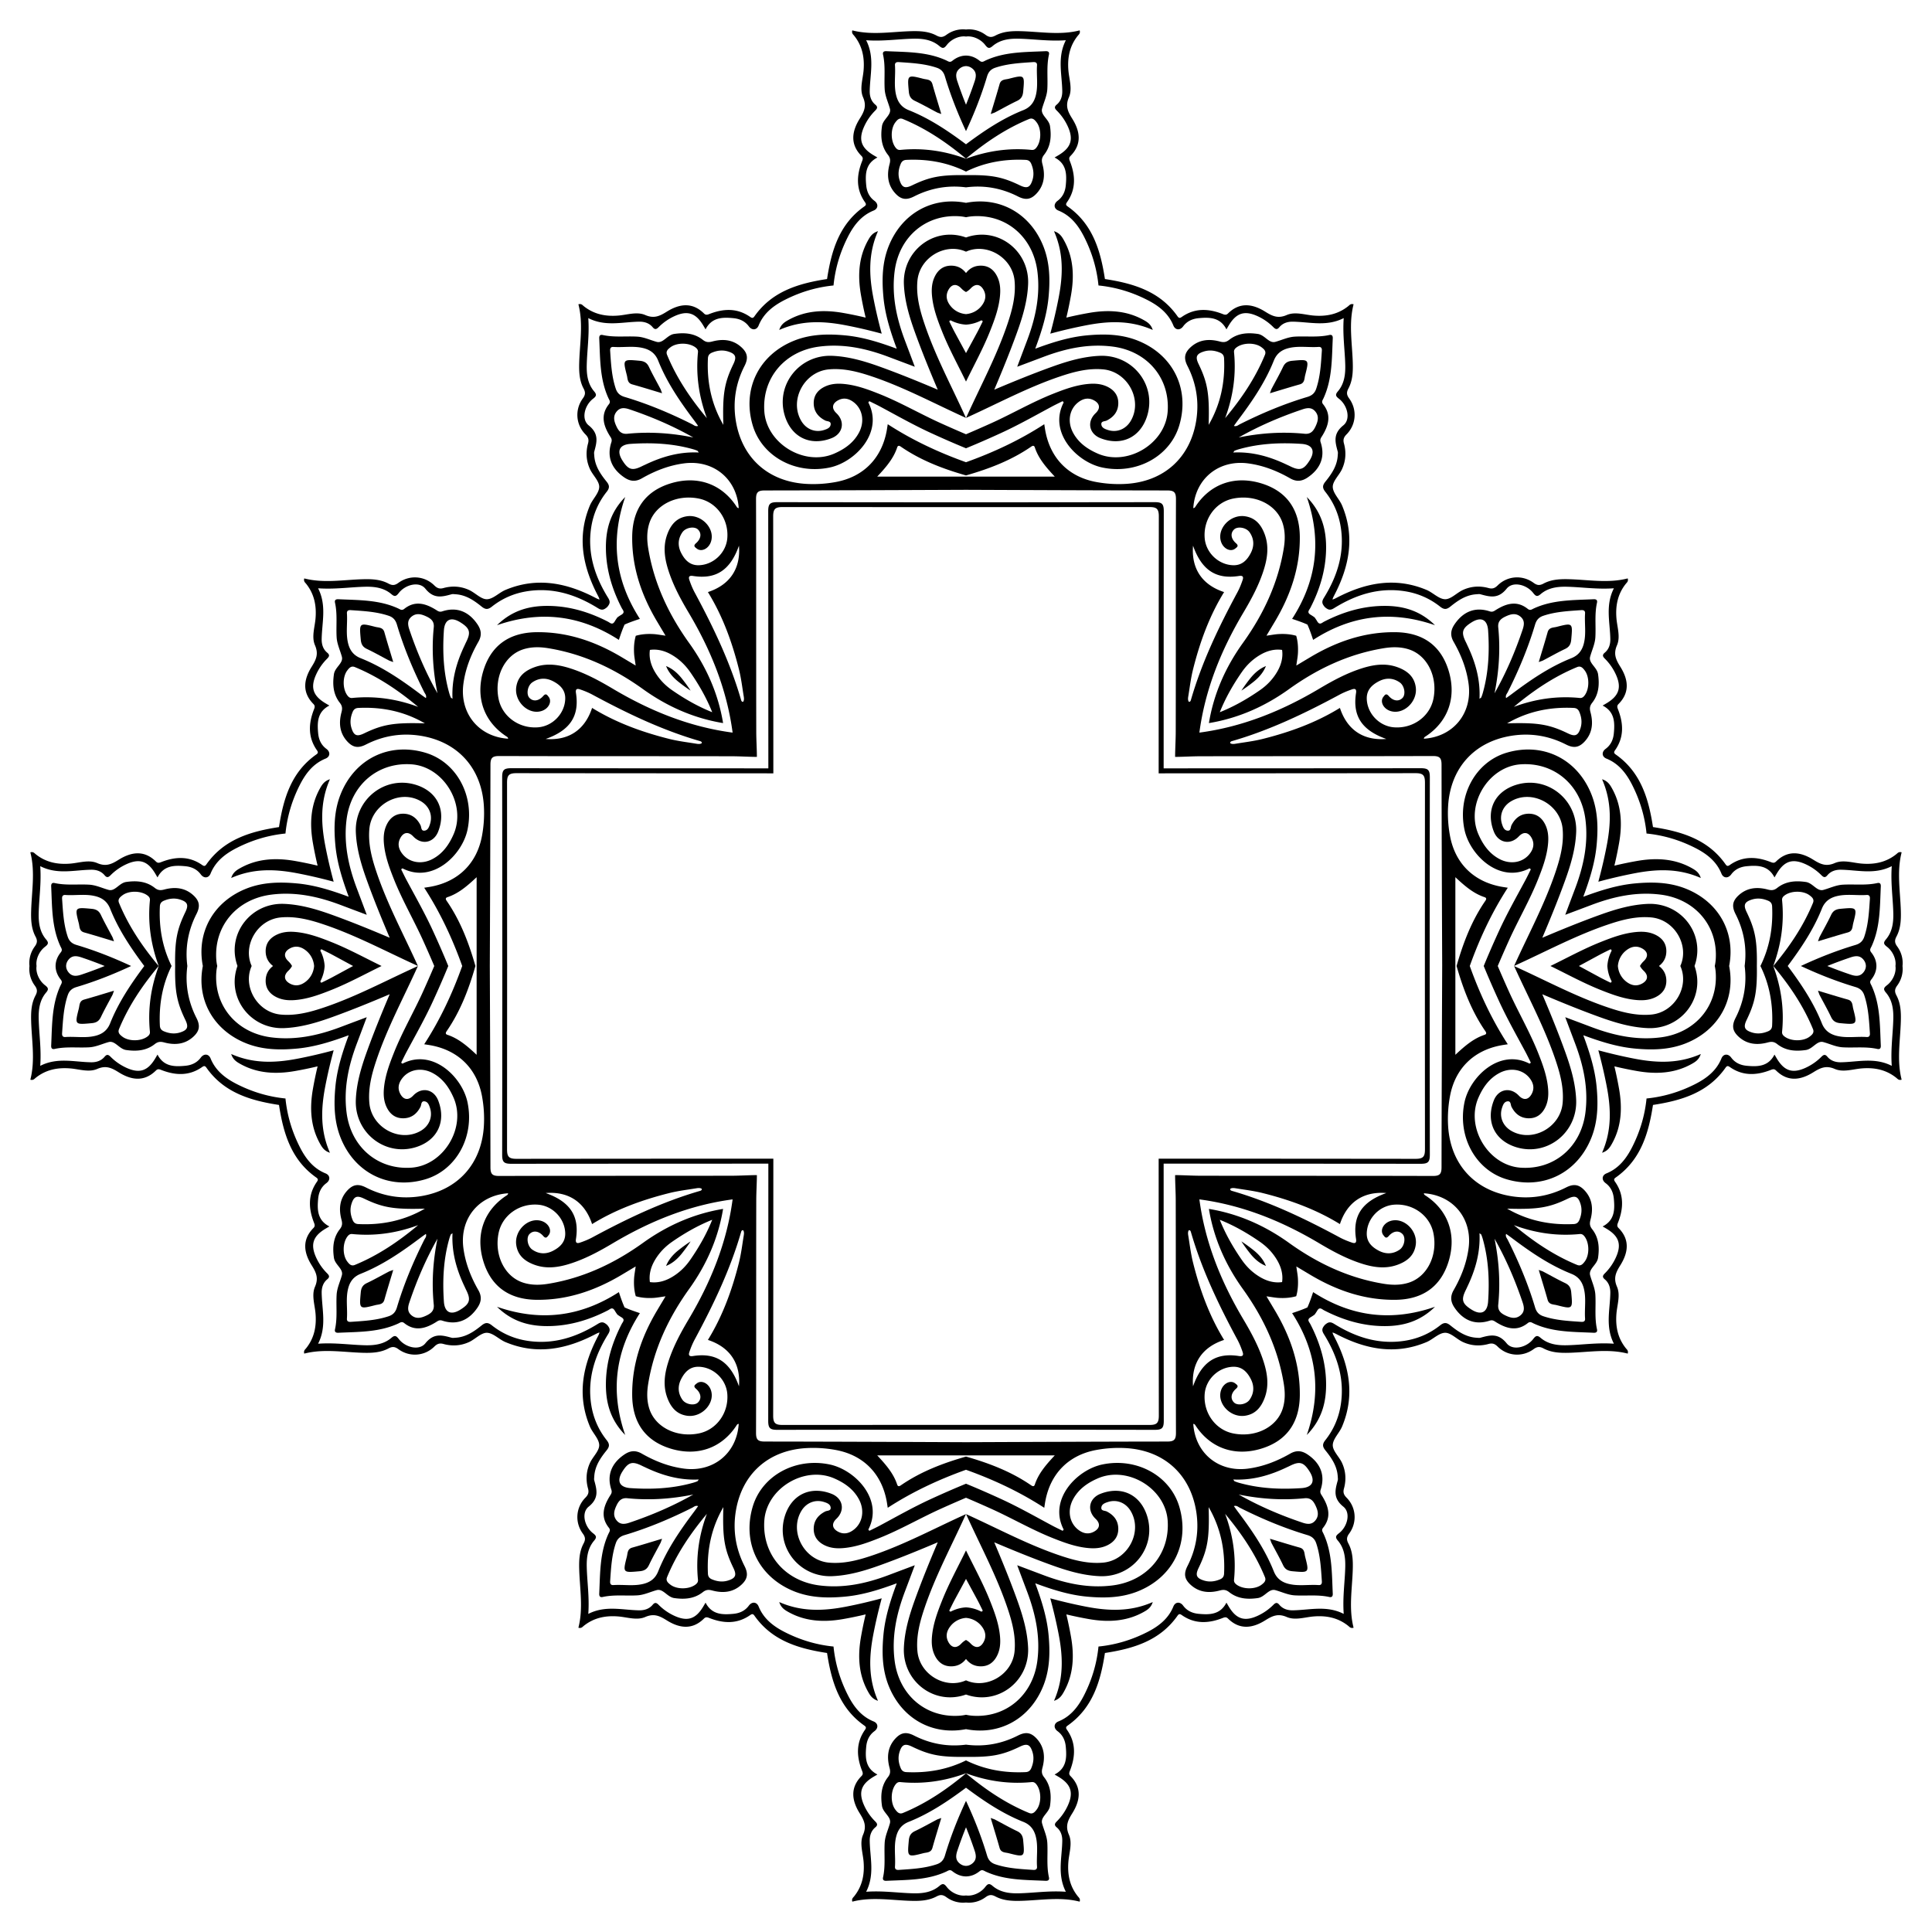
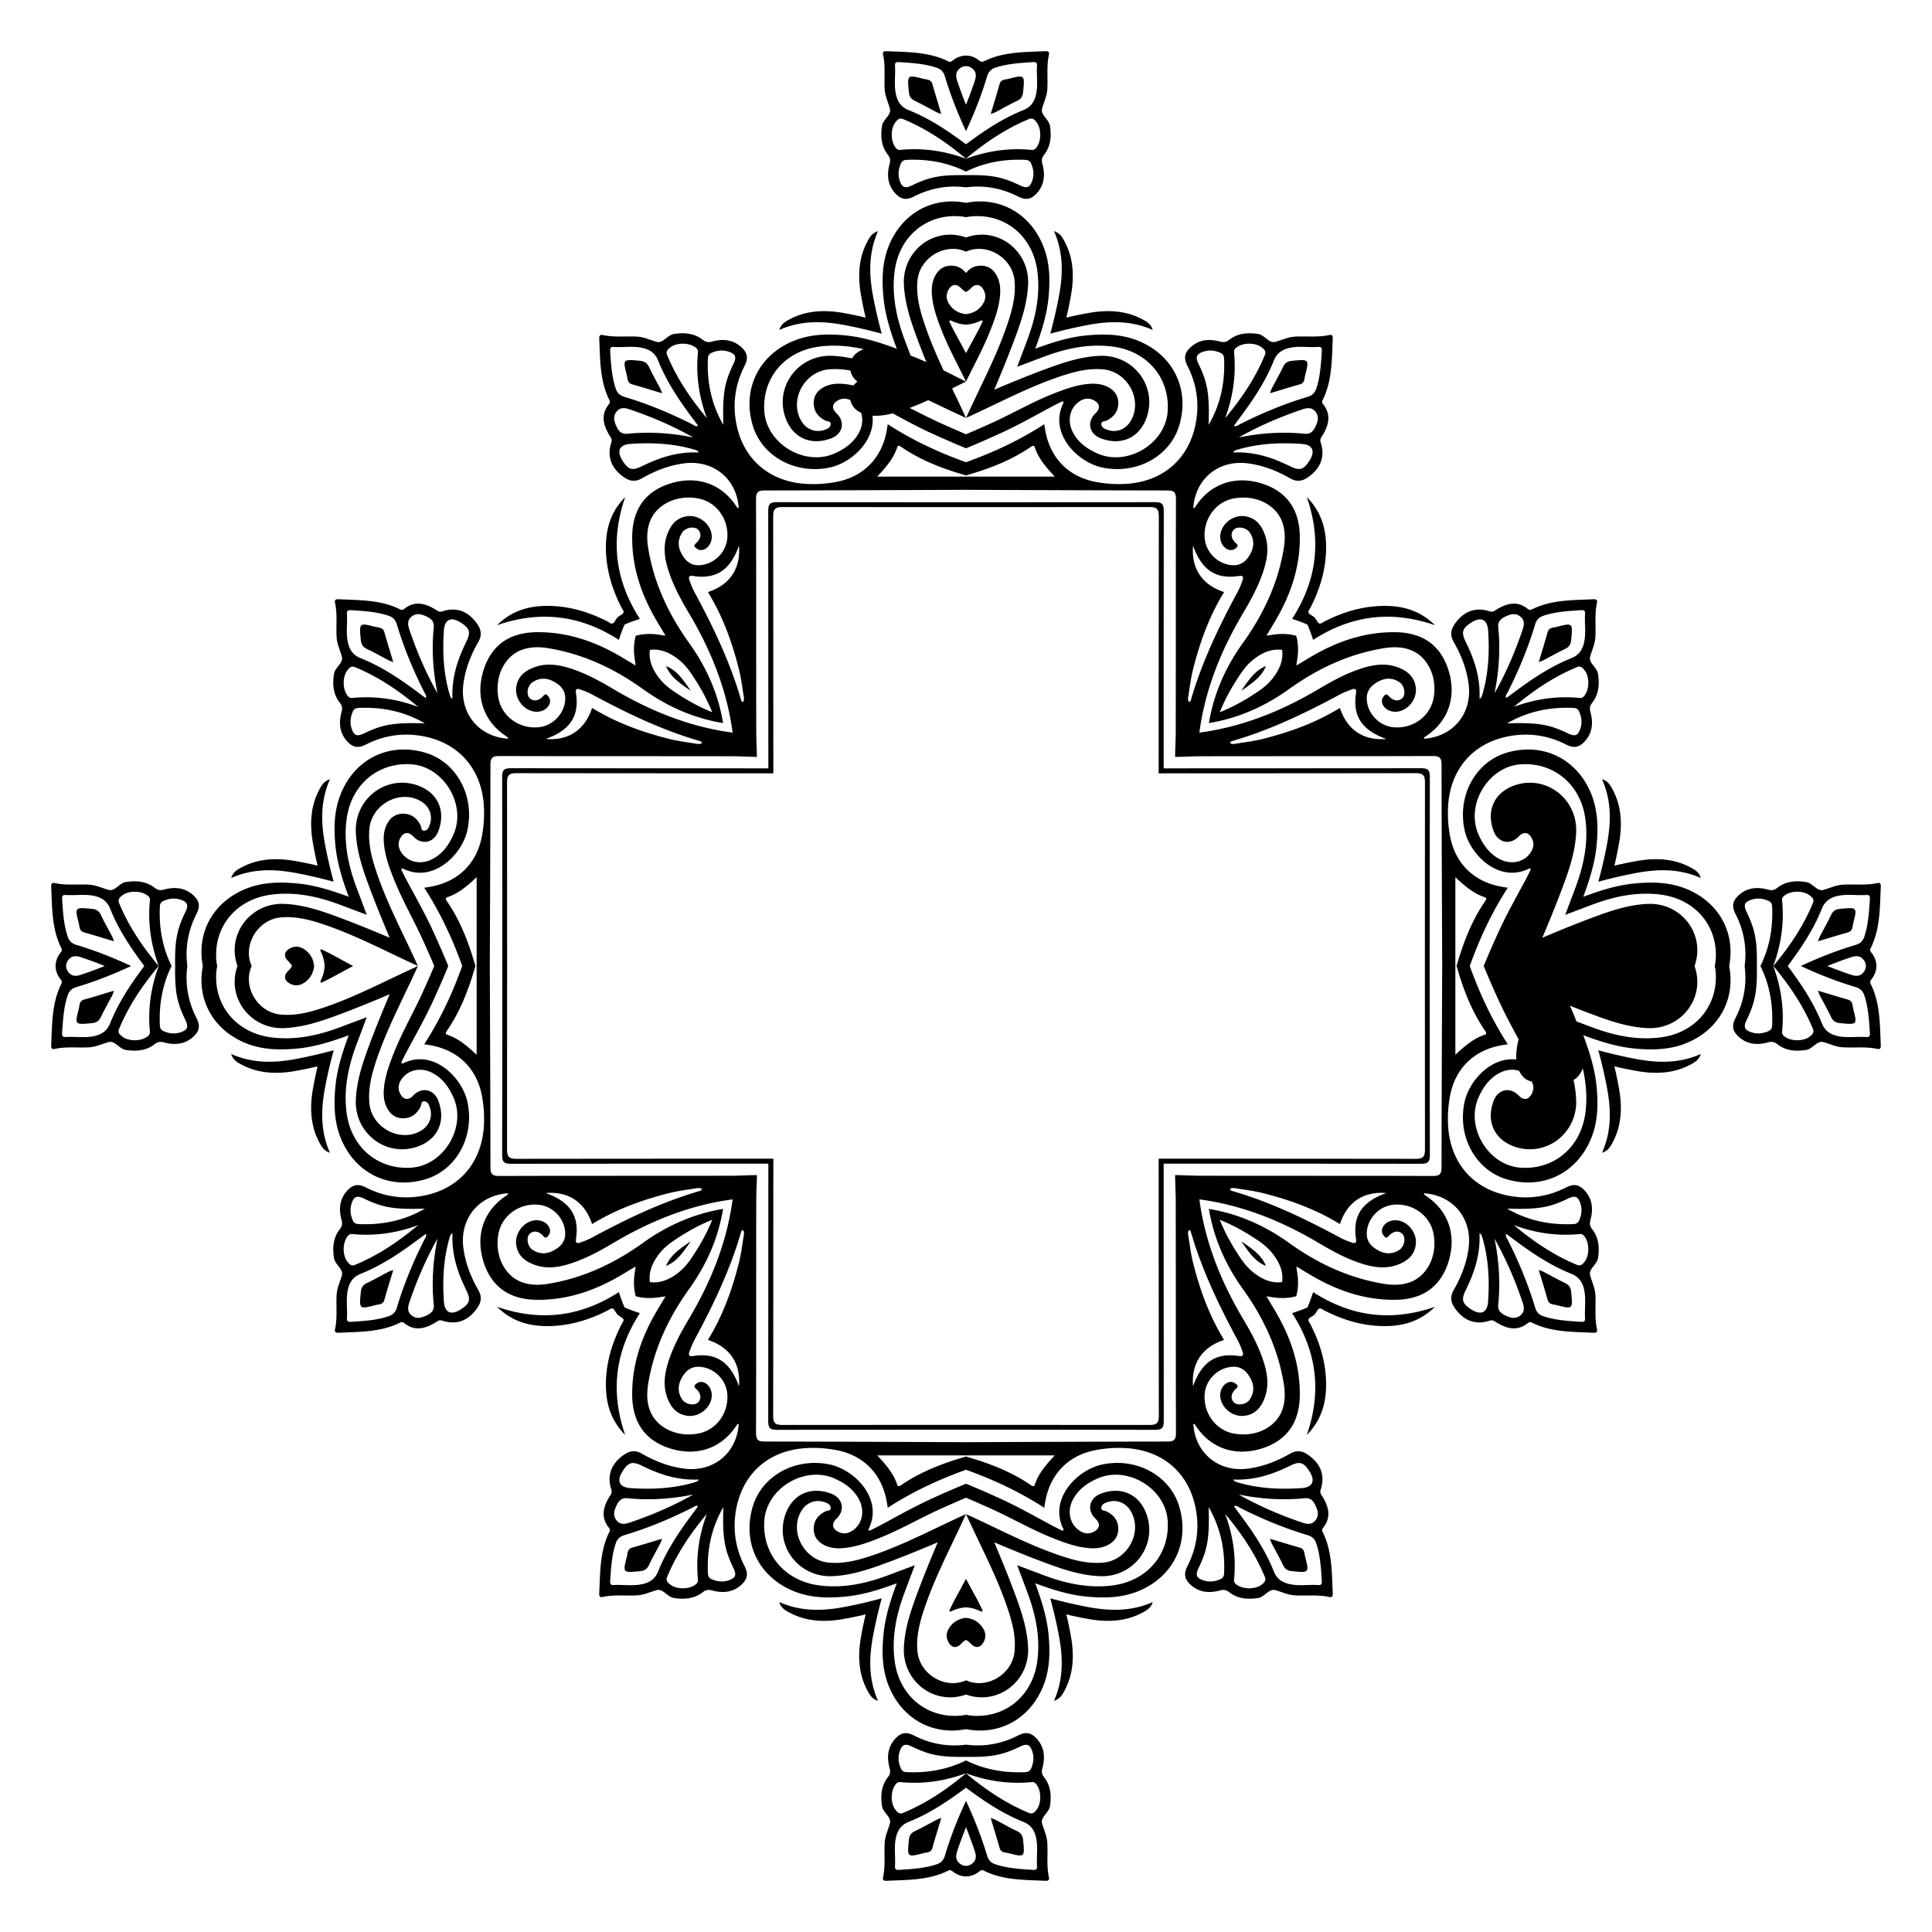
<svg xmlns="http://www.w3.org/2000/svg" viewBox="0 0 1650.098 1650.098">
-   <path d="M1138.07 512.029c.92-.217 1.907-.62 3.023-1.207 24.745-13.025 50.396-18.307 77.345-6.958 5.487 2.317 10.496 7.82 15.799 7.925 4.95.086 9.847-5.377 15.04-7.814 7.026-3.29 14.537-3.806 22.029-1.743 3.305.91 5.37.203 7.853-2.252 8.31-8.206 21.108-9.162 30.651-2.192 3.124 2.284 5.275 2.352 8.542.614 6.838-3.637 14.42-3.91 21.985-3.695 16.684.477 33.363 3.565 49.88-.694.734 2.498-.703 3.47-1.55 4.524-7.01 8.733-8.986 18.719-8.072 29.654.645 7.662 3.547 15.778.45 22.943-3.22 7.441-.955 12.241 2.868 18.345 6.596 10.536 8.495 21.666-1.516 31.776-1.48 1.494-1.213 2.717-.494 4.547 4.711 12.005 5.324 23.822-2.489 34.946-1.124 1.6-1.093 2.49.524 3.624 21.507 15.082 28.16 37.92 31.86 62.011 24.09 3.7 46.93 10.353 62.012 31.86 1.133 1.617 2.023 1.648 3.624.524 11.123-7.813 22.94-7.2 34.945-2.489 1.83.72 3.053.986 4.548-.494 10.109-10.01 21.239-8.112 31.775-1.516 6.104 3.823 10.904 6.088 18.346 2.869 7.164-3.098 15.28-.196 22.943.449 10.934.914 20.92-1.063 29.653-8.073 1.053-.846 2.026-2.283 4.524-1.548-4.258 16.516-1.171 33.195-.694 49.879.214 7.566-.058 15.147-3.695 21.985-1.738 3.267-1.67 5.418.614 8.542 3.676 5.032 5.147 10.97 4.514 16.678.633 5.707-.838 11.645-4.514 16.678-2.284 3.124-2.352 5.275-.614 8.541 3.637 6.839 3.91 14.42 3.695 21.986-.477 16.684-3.564 33.362.694 49.88-2.498.734-3.47-.703-4.524-1.55-8.733-7.01-18.719-8.987-29.653-8.072-7.663.645-15.78 3.547-22.943.45-7.442-3.22-12.242-.956-18.346 2.867-10.536 6.597-21.666 8.496-31.775-1.516-1.494-1.48-2.717-1.212-4.548-.494-12.005 4.712-23.822 5.325-34.945-2.488-1.6-1.125-2.491-1.093-3.624.524-15.083 21.507-37.921 28.16-62.012 31.86-3.7 24.09-10.353 46.93-31.86 62.011-1.617 1.133-1.648 2.024-.524 3.624 7.813 11.124 7.2 22.94 2.489 34.946-.72 1.83-.986 3.053.494 4.547 10.01 10.11 8.112 21.24 1.516 31.776-3.823 6.103-6.088 10.904-2.869 18.345 3.098 7.165.196 15.28-.449 22.943-.914 10.935 1.063 20.92 8.073 29.654.846 1.053 2.283 2.026 1.548 4.524-16.516-4.259-33.195-1.172-49.879-.695-7.566.215-15.147-.057-21.985-3.694-3.267-1.738-5.418-1.67-8.542.614-9.543 6.97-22.341 6.014-30.65-2.192-2.484-2.455-4.55-3.162-7.854-2.252-7.492 2.063-15.004 1.547-22.028-1.743-5.194-2.437-10.09-7.9-15.041-7.813-5.303.103-10.312 5.607-15.799 7.924-26.949 11.349-52.6 6.067-77.346-6.958-1.115-.587-2.102-.99-3.023-1.207.218.92.62 1.908 1.208 3.023 13.025 24.746 18.306 50.397 6.958 77.346-2.318 5.487-7.821 10.496-7.925 15.798-.086 4.951 5.376 9.848 7.814 15.041 3.29 7.025 3.805 14.536 1.742 22.028-.91 3.305-.203 5.37 2.253 7.854 8.205 8.31 9.161 21.108 2.19 30.651-2.283 3.124-2.351 5.275-.613 8.541 3.637 6.839 3.91 14.42 3.695 21.986-.477 16.684-3.564 33.362.694 49.879-2.498.735-3.47-.702-4.524-1.549-8.733-7.01-18.719-8.987-29.653-8.072-7.663.645-15.78 3.547-22.944.45-7.44-3.22-12.241-.956-18.345 2.867-10.536 6.597-21.666 8.495-31.776-1.516-1.494-1.48-2.717-1.212-4.547-.494-12.005 4.712-23.822 5.325-34.946-2.488-1.6-1.125-2.49-1.093-3.624.524-15.082 21.507-37.92 28.16-62.01 31.86-3.7 24.09-10.354 46.93-31.861 62.011-1.617 1.133-1.648 2.024-.524 3.624 7.813 11.124 7.2 22.94 2.489 34.946-.719 1.83-.986 3.053.494 4.547 10.01 10.11 8.112 21.24 1.516 31.776-3.823 6.103-6.088 10.904-2.868 18.345 3.097 7.165.195 15.28-.45 22.943-.914 10.935 1.063 20.92 8.073 29.654.846 1.053 2.283 2.026 1.548 4.524-16.516-4.259-33.195-1.171-49.879-.695-7.566.215-15.147-.057-21.985-3.694-3.267-1.738-5.418-1.67-8.542.614-5.032 3.675-10.97 5.147-16.678 4.513-5.707.634-11.645-.838-16.678-4.513-3.124-2.284-5.275-2.352-8.541-.614-6.839 3.637-14.42 3.91-21.986 3.694-16.684-.477-33.362-3.564-49.879.695-.735-2.498.702-3.47 1.549-4.524 7.01-8.733 8.987-18.719 8.072-29.654-.645-7.662-3.547-15.778-.45-22.943 3.22-7.441.956-12.242-2.867-18.345-6.596-10.536-8.495-21.666 1.516-31.776 1.48-1.494 1.212-2.717.494-4.547-4.711-12.005-5.324-23.822 2.488-34.946 1.125-1.6 1.093-2.49-.523-3.624-21.508-15.082-28.161-37.92-31.86-62.011-24.091-3.7-46.93-10.353-62.012-31.86-1.133-1.617-2.024-1.649-3.624-.524-11.123 7.813-22.94 7.2-34.946 2.488-1.83-.718-3.053-.986-4.547.494-10.11 10.011-21.24 8.113-31.776 1.516-6.103-3.823-10.904-6.088-18.345-2.868-7.164 3.098-15.28.196-22.943-.449-10.935-.915-20.92 1.062-29.654 8.072-1.053.847-2.026 2.284-4.524 1.549 4.259-16.517 1.172-33.195.695-49.879-.215-7.566.058-15.147 3.695-21.986 1.738-3.266 1.67-5.417-.614-8.541-6.97-9.543-6.015-22.341 2.191-30.651 2.455-2.484 3.163-4.549 2.253-7.854-2.064-7.492-1.548-15.003 1.742-22.028 2.438-5.193 7.9-10.09 7.814-15.04-.104-5.303-5.607-10.312-7.925-15.8-11.348-26.948-6.067-52.6 6.958-77.345.587-1.115.99-2.102 1.207-3.023-.92.217-1.907.62-3.023 1.207-24.745 13.025-50.396 18.307-77.345 6.958-5.487-2.317-10.496-7.82-15.799-7.924-4.95-.087-9.847 5.376-15.041 7.813-7.025 3.29-14.536 3.806-22.028 1.743-3.305-.91-5.37-.203-7.853 2.252-8.31 8.206-21.109 9.162-30.651 2.192-3.124-2.284-5.275-2.352-8.542-.614-6.838 3.637-14.42 3.91-21.985 3.694-16.684-.477-33.363-3.564-49.88.695-.734-2.498.703-3.47 1.55-4.524 7.009-8.733 8.986-18.719 8.072-29.654-.646-7.662-3.547-15.778-.45-22.943 3.22-7.441.955-12.242-2.868-18.345-6.596-10.536-8.495-21.666 1.516-31.776 1.48-1.494 1.213-2.717.494-4.547-4.711-12.005-5.324-23.822 2.489-34.946 1.124-1.6 1.093-2.49-.524-3.624-21.507-15.082-28.16-37.92-31.86-62.011-24.09-3.7-46.93-10.353-62.012-31.86-1.133-1.617-2.023-1.649-3.624-.524-11.123 7.813-22.94 7.2-34.945 2.488-1.83-.718-3.053-.986-4.547.494-10.11 10.011-21.24 8.113-31.776 1.516-6.104-3.823-10.904-6.088-18.345-2.868-7.165 3.098-15.28.196-22.944-.449-10.934-.915-20.92 1.062-29.653 8.072-1.053.847-2.026 2.284-4.524 1.55 4.258-16.518 1.171-33.196.694-49.88-.214-7.566.058-15.147 3.695-21.986 1.738-3.266 1.67-5.417-.614-8.54-3.676-5.034-5.147-10.972-4.514-16.68-.633-5.707.838-11.645 4.514-16.677 2.284-3.124 2.352-5.275.614-8.542-3.637-6.838-3.91-14.42-3.695-21.985.477-16.684 3.564-33.363-.694-49.88 2.498-.734 3.47.703 4.524 1.55 8.733 7.01 18.719 8.986 29.653 8.072 7.663-.645 15.78-3.547 22.944-.45 7.441 3.22 12.241.955 18.345-2.868 10.536-6.596 21.666-8.495 31.776 1.516 1.494 1.48 2.717 1.213 4.547.494 12.005-4.71 23.822-5.324 34.945 2.49 1.6 1.123 2.491 1.092 3.624-.525 15.083-21.507 37.921-28.16 62.012-31.86 3.7-24.09 10.353-46.93 31.86-62.011 1.617-1.134 1.648-2.024.524-3.624-7.813-11.124-7.2-22.94-2.489-34.946.719-1.83.986-3.053-.494-4.547-10.01-10.11-8.112-21.24-1.516-31.776 3.823-6.104 6.088-10.904 2.868-18.345-3.097-7.165-.195-15.28.45-22.943.914-10.935-1.063-20.92-8.073-29.654-.846-1.053-2.283-2.026-1.548-4.524 16.516 4.258 33.195 1.171 49.879.694 7.566-.214 15.147.058 21.985 3.695 3.267 1.738 5.418 1.67 8.542-.614 9.542-6.97 22.341-6.014 30.65 2.192 2.484 2.455 4.55 3.162 7.854 2.252 7.492-2.063 15.003-1.547 22.028 1.743 5.194 2.437 10.09 7.9 15.041 7.813 5.303-.103 10.312-5.607 15.799-7.924 26.949-11.349 52.6-6.067 77.345 6.958 1.116.587 2.103.99 3.023 1.207-.217-.92-.62-1.908-1.207-3.023-13.025-24.746-18.306-50.397-6.958-77.346 2.318-5.487 7.82-10.496 7.925-15.798.086-4.95-5.376-9.848-7.814-15.041-3.29-7.025-3.806-14.536-1.742-22.028.91-3.305.202-5.37-2.253-7.854-8.206-8.31-9.162-21.108-2.191-30.65 2.283-3.125 2.352-5.276.614-8.542-3.637-6.839-3.91-14.42-3.695-21.986.477-16.684 3.564-33.362-.695-49.879 2.498-.735 3.471.702 4.524 1.549 8.734 7.01 18.72 8.987 29.654 8.072 7.663-.645 15.779-3.547 22.943-.449 7.441 3.22 12.242.955 18.345-2.868 10.537-6.596 21.667-8.495 31.776 1.516 1.494 1.48 2.717 1.213 4.547.494 12.006-4.711 23.823-5.324 34.946 2.489 1.6 1.124 2.49 1.092 3.624-.524 15.082-21.508 37.92-28.161 62.011-31.86 3.7-24.091 10.353-46.93 31.86-62.012 1.617-1.133 1.649-2.024.524-3.624-7.812-11.123-7.2-22.94-2.488-34.946.718-1.83.986-3.053-.494-4.547-10.011-10.11-8.112-21.24-1.516-31.776 3.823-6.103 6.088-10.903 2.868-18.345-3.098-7.164-.196-15.28.449-22.943.915-10.935-1.062-20.92-8.072-29.654-.847-1.053-2.284-2.026-1.549-4.524 16.517 4.26 33.195 1.172 49.879.695 7.566-.215 15.147.058 21.986 3.695 3.266 1.738 5.417 1.67 8.541-.614 5.033-3.676 10.97-5.148 16.678-4.514 5.708-.634 11.646.838 16.678 4.514 3.124 2.283 5.275 2.352 8.542.614 6.838-3.637 14.42-3.91 21.985-3.695 16.684.477 33.363 3.564 49.88-.695.734 2.498-.703 3.471-1.55 4.524-7.01 8.734-8.986 18.72-8.072 29.654.645 7.663 3.547 15.779.45 22.943-3.22 7.442-.955 12.242 2.868 18.345 6.596 10.537 8.495 21.667-1.516 31.776-1.48 1.494-1.213 2.717-.494 4.547 4.71 12.006 5.324 23.823-2.489 34.946-1.124 1.6-1.093 2.49.524 3.624 21.507 15.082 28.16 37.921 31.86 62.012 24.09 3.699 46.93 10.352 62.012 31.86 1.133 1.616 2.023 1.648 3.624.524 11.123-7.813 22.94-7.2 34.945-2.489 1.83.719 3.053.986 4.547-.494 10.11-10.011 21.24-8.112 31.776-1.516 6.104 3.823 10.904 6.088 18.345 2.868 7.165-3.098 15.28-.196 22.944.45 10.934.914 20.92-1.063 29.653-8.073 1.053-.847 2.026-2.283 4.524-1.549-4.258 16.517-1.171 33.195-.694 49.88.214 7.565-.058 15.146-3.695 21.985-1.738 3.266-1.67 5.417.614 8.541 6.97 9.543 6.014 22.342-2.191 30.651-2.455 2.484-3.163 4.549-2.253 7.854 2.063 7.492 1.547 15.003-1.742 22.028-2.438 5.193-7.9 10.09-7.814 15.04.104 5.303 5.607 10.312 7.925 15.8 11.348 26.948 6.067 52.6-6.958 77.345-.587 1.115-.99 2.102-1.208 3.023zm480.813 313.02c.827-5.625-2.18-12.513-7.134-16.34-2.784-2.146-3.519-3.42-1.03-6.336 5.484-6.427 6.516-14.3 6.333-22.41-.294-12.868-2.34-25.656-1.322-40.197-14.605 7.474-29.082 3.275-43.44 3.058-4.452-.065-8.585 1.184-11.542 4.736-1.922 2.309-3.258 1.798-5.116-.064a45.834 45.834 0 00-13.698-9.48c-10.77-4.843-17.723-2.72-23.994 7.373-.674 1.085-1.302 2.198-2.366 4.003-5.314-10.366-14.467-10.438-23.746-9.565-5.212.492-9.874 2.457-13.237 7.011-2.668 3.61-6.724 3.249-8.323-.699-4.32-10.678-12.836-17.083-22.53-22.006-13.457-6.824-27.324-10.834-41.453-12.236-1.403-14.13-5.412-27.996-12.237-41.454-4.922-9.694-11.328-18.21-22.006-22.53-3.947-1.599-4.309-5.654-.699-8.322 4.554-3.364 6.519-8.025 7.011-13.238.873-9.28.801-18.431-9.565-23.745 1.805-1.065 2.918-1.693 4.003-2.366 10.093-6.272 12.216-13.225 7.373-23.995a45.83 45.83 0 00-9.48-13.698c-1.862-1.858-2.373-3.194-.063-5.116 3.55-2.957 4.8-7.09 4.735-11.542-.217-14.358-4.416-28.835 3.058-43.44-14.541 1.018-27.33-1.028-40.197-1.322-8.11-.183-15.984.85-22.41 6.333-2.917 2.49-4.19 1.754-6.337-1.03-5.508-7.133-17.364-10.228-22.661-3.658-7.201 8.945-14.175 7.034-22.456 4.768-.996-.272-2.139-.056-3.21.003-8.856.489-15.81 5.206-22.35 10.495-3.201 2.587-5.379 2.793-8.772.103-8.891-7.05-19.093-11.474-30.374-13.209-21.958-3.361-41.655 2.983-60.03 14.373-3.136 1.943-4.842 1.891-7.65-.439l-.404-.333a93.85 93.85 0 00-.334-.405c-2.33-2.808-2.382-4.514-.438-7.65 11.389-18.375 17.733-38.072 14.372-60.03-1.735-11.28-6.158-21.483-13.208-30.374-2.69-3.393-2.485-5.57.102-8.771 5.29-6.541 10.006-13.494 10.495-22.351.06-1.071.275-2.214.004-3.21-2.267-8.28-4.178-15.254 4.767-22.455 6.57-5.298 3.476-17.153-3.658-22.662-2.784-2.147-3.52-3.42-1.03-6.337 5.484-6.426 6.516-14.3 6.333-22.41-.294-12.867-2.34-25.656-1.322-40.197-14.605 7.475-29.082 3.275-43.44 3.058-4.452-.064-8.585 1.185-11.542 4.736-1.922 2.309-3.258 1.798-5.116-.063a45.834 45.834 0 00-13.698-9.481c-10.77-4.843-17.723-2.72-23.994 7.373-.674 1.085-1.302 2.199-2.367 4.003-5.313-10.366-14.466-10.438-23.745-9.565-5.213.492-9.874 2.457-13.237 7.011-2.668 3.61-6.724 3.249-8.323-.699-4.32-10.678-12.836-17.083-22.53-22.006-13.457-6.824-27.324-10.834-41.453-12.236-1.403-14.13-5.412-27.996-12.237-41.454-4.922-9.694-11.328-18.21-22.006-22.53-3.947-1.599-4.309-5.654-.699-8.322 4.554-3.364 6.519-8.025 7.011-13.237.873-9.28.801-18.432-9.565-23.746 1.805-1.065 2.919-1.692 4.004-2.366 10.092-6.271 12.216-13.224 7.373-23.995a45.829 45.829 0 00-9.481-13.698c-1.862-1.858-2.372-3.193-.063-5.116 3.55-2.956 4.8-7.09 4.735-11.542-.217-14.358-4.416-28.835 3.058-43.44-14.54 1.018-27.33-1.028-40.197-1.322-8.11-.183-15.983.85-22.41 6.333-2.916 2.49-4.19 1.754-6.336-1.03-3.827-4.954-10.714-7.96-16.34-7.133-5.626-.828-12.513 2.179-16.34 7.134-2.146 2.783-3.42 3.519-6.337 1.029-6.426-5.483-14.299-6.516-22.41-6.333-12.867.294-25.655 2.34-40.196 1.323 7.474 14.604 3.275 29.081 3.058 43.44-.065 4.451 1.184 8.584 4.735 11.541 2.31 1.923 1.799 3.258-.063 5.116a45.833 45.833 0 00-9.48 13.698c-4.843 10.77-2.72 17.724 7.372 23.995 1.086.674 2.2 1.301 4.004 2.366-10.366 5.314-10.438 14.466-9.565 23.746.492 5.212 2.457 9.873 7.01 13.237 3.61 2.668 3.25 6.723-.698 8.322-10.678 4.32-17.084 12.836-22.006 22.53-6.825 13.458-10.834 27.324-12.237 41.454-14.129 1.403-27.996 5.412-41.453 12.236-9.694 4.923-18.21 11.328-22.53 22.006-1.599 3.948-5.655 4.309-8.323.7-3.363-4.555-8.024-6.52-13.237-7.012-9.28-.873-18.432-.801-23.745 9.565-1.065-1.805-1.693-2.918-2.366-4.003-6.272-10.093-13.225-12.216-23.995-7.373a45.83 45.83 0 00-13.698 9.48c-1.858 1.862-3.194 2.373-5.116.064-2.957-3.551-7.09-4.8-11.542-4.736-14.358.217-28.835 4.417-43.44-3.058 1.018 14.541-1.028 27.33-1.322 40.197-.183 8.11.85 15.984 6.332 22.41 2.49 2.917 1.755 4.19-1.029 6.337-7.134 5.509-10.228 17.364-3.658 22.662 8.945 7.2 7.034 14.174 4.768 22.455-.272.996-.056 2.139.003 3.21.489 8.857 5.206 15.81 10.495 22.35 2.587 3.201 2.793 5.379.102 8.772-7.05 8.891-11.473 19.094-13.208 30.374-3.361 21.958 2.983 41.655 14.372 60.03 1.944 3.136 1.892 4.842-.438 7.65l-.334.405c-.134.11-.27.221-.404.333-2.808 2.33-4.514 2.382-7.65.439-18.375-11.39-38.072-17.734-60.03-14.373-11.28 1.735-21.483 6.159-30.374 13.209-3.393 2.69-5.57 2.484-8.771-.103-6.541-5.29-13.494-10.006-22.351-10.495-1.071-.059-2.214-.275-3.21-.003-8.281 2.266-15.254 4.177-22.456-4.768-5.297-6.57-17.152-3.475-22.661 3.658-2.147 2.784-3.42 3.52-6.337 1.03-6.426-5.484-14.3-6.516-22.41-6.333-12.868.294-25.656 2.34-40.197 1.322 7.474 14.605 3.275 29.082 3.058 43.44-.065 4.452 1.184 8.585 4.736 11.542 2.309 1.922 1.798 3.258-.063 5.116a45.832 45.832 0 00-9.481 13.698c-4.843 10.77-2.72 17.723 7.373 23.995 1.085.673 2.198 1.301 4.003 2.366-10.366 5.314-10.438 14.466-9.565 23.745.492 5.213 2.457 9.874 7.01 13.238 3.61 2.668 3.25 6.723-.698 8.322-10.678 4.32-17.083 12.836-22.006 22.53-6.824 13.457-10.834 27.324-12.237 41.454-14.129 1.402-27.996 5.412-41.453 12.236-9.694 4.923-18.21 11.328-22.53 22.006-1.599 3.948-5.654 4.309-8.322.7-3.364-4.555-8.025-6.52-13.237-7.012-9.28-.873-18.432-.801-23.746 9.565-1.065-1.805-1.693-2.918-2.366-4.003-6.272-10.093-13.225-12.216-23.995-7.373a45.829 45.829 0 00-13.698 9.48c-1.858 1.862-3.194 2.373-5.116.064-2.957-3.552-7.09-4.8-11.542-4.736-14.358.217-28.835 4.416-43.44-3.058 1.018 14.541-1.028 27.33-1.322 40.197-.183 8.11.85 15.984 6.333 22.41 2.49 2.917 1.754 4.19-1.03 6.337-4.954 3.826-7.96 10.713-7.134 16.34-.827 5.625 2.18 12.513 7.135 16.339 2.783 2.146 3.518 3.42 1.029 6.337-5.484 6.426-6.516 14.299-6.333 22.41.294 12.867 2.34 25.655 1.322 40.196 14.605-7.474 29.082-3.274 43.44-3.057 4.452.064 8.585-1.185 11.542-4.736 1.922-2.31 3.258-1.798 5.116.063a45.833 45.833 0 0013.698 9.48c10.77 4.844 17.723 2.72 23.995-7.372.674-1.085 1.301-2.199 2.366-4.004 5.314 10.367 14.466 10.439 23.746 9.566 5.212-.493 9.873-2.458 13.237-7.012 2.668-3.61 6.723-3.248 8.322.7 4.32 10.677 12.836 17.083 22.53 22.005 13.457 6.825 27.324 10.834 41.453 12.237 1.403 14.13 5.413 27.996 12.237 41.453 4.923 9.694 11.328 18.21 22.006 22.53 3.947 1.6 4.309 5.655.699 8.323-4.554 3.363-6.519 8.025-7.011 13.237-.873 9.28-.801 18.432 9.565 23.746-1.805 1.064-2.918 1.692-4.003 2.366-10.093 6.271-12.216 13.224-7.373 23.995a45.833 45.833 0 009.48 13.697c1.862 1.859 2.373 3.194.064 5.116-3.552 2.957-4.8 7.09-4.736 11.542.217 14.358 4.416 28.835-3.058 43.44 14.541-1.017 27.33 1.028 40.197 1.322 8.11.183 15.984-.849 22.41-6.332 2.917-2.49 4.19-1.755 6.337 1.029 5.509 7.134 17.364 10.229 22.661 3.658 7.202-8.945 14.175-7.033 22.456-4.767.996.272 2.139.055 3.21-.003 8.857-.49 15.81-5.206 22.35-10.495 3.201-2.588 5.379-2.793 8.772-.103 8.891 7.05 19.093 11.474 30.374 13.208 21.958 3.362 41.655-2.983 60.03-14.372 3.136-1.944 4.842-1.892 7.65.439l.404.333c.11.135.222.27.334.404 2.33 2.808 2.382 4.514.438 7.65-11.389 18.376-17.733 38.072-14.372 60.03 1.735 11.281 6.159 21.483 13.208 30.374 2.69 3.394 2.485 5.571-.102 8.772-5.29 6.54-10.006 13.494-10.495 22.35-.059 1.072-.275 2.214-.003 3.21 2.266 8.281 4.177 15.255-4.768 22.456-6.57 5.298-3.475 17.153 3.658 22.661 2.784 2.147 3.52 3.42 1.03 6.338-5.484 6.426-6.516 14.298-6.333 22.41.294 12.867 2.34 25.655 1.322 40.196 14.605-7.474 29.082-3.275 43.44-3.058 4.452.065 8.585-1.184 11.542-4.735 1.922-2.31 3.258-1.799 5.116.063a45.832 45.832 0 0013.698 9.48c10.77 4.843 17.723 2.72 23.995-7.372.673-1.085 1.301-2.199 2.366-4.004 5.313 10.366 14.466 10.438 23.745 9.565 5.213-.492 9.874-2.457 13.237-7.01 2.668-3.61 6.724-3.25 8.323.698 4.32 10.678 12.836 17.084 22.53 22.006 13.457 6.825 27.324 10.834 41.453 12.237 1.403 14.13 5.412 27.996 12.237 41.453 4.922 9.694 11.328 18.21 22.006 22.53 3.947 1.6 4.309 5.655.699 8.323-4.554 3.364-6.519 8.025-7.011 13.237-.873 9.28-.801 18.432 9.565 23.746-1.805 1.064-2.918 1.692-4.004 2.366-10.092 6.271-12.215 13.224-7.373 23.995a45.831 45.831 0 009.481 13.697c1.862 1.859 2.373 3.194.063 5.116-3.55 2.957-4.8 7.09-4.735 11.542.217 14.358 4.416 28.836-3.058 43.44 14.54-1.017 27.33 1.028 40.197 1.322 8.11.183 15.983-.849 22.41-6.332 2.916-2.49 4.19-1.755 6.337 1.029 3.826 4.955 10.713 7.961 16.339 7.134 5.626.827 12.513-2.18 16.34-7.134 2.146-2.784 3.42-3.519 6.337-1.03 6.426 5.484 14.299 6.516 22.41 6.333 12.867-.294 25.655-2.34 40.196-1.322-7.474-14.604-3.275-29.082-3.058-43.44.065-4.451-1.184-8.585-4.735-11.542-2.31-1.922-1.799-3.257.063-5.116a45.834 45.834 0 009.48-13.697c4.844-10.77 2.72-17.724-7.372-23.995-1.085-.674-2.2-1.302-4.004-2.366 10.366-5.314 10.438-14.467 9.565-23.746-.492-5.212-2.457-9.873-7.01-13.237-3.61-2.668-3.25-6.724.698-8.322 10.678-4.32 17.084-12.837 22.006-22.53 6.825-13.458 10.834-27.325 12.237-41.454 14.129-1.403 27.996-5.412 41.453-12.237 9.694-4.922 18.21-11.328 22.53-22.006 1.599-3.947 5.655-4.308 8.323-.699 3.363 4.554 8.024 6.52 13.237 7.011 9.28.873 18.432.801 23.745-9.565 1.065 1.805 1.693 2.919 2.367 4.004 6.27 10.092 13.224 12.215 23.994 7.373a45.833 45.833 0 0013.698-9.481c1.858-1.862 3.194-2.373 5.116-.063 2.957 3.55 7.09 4.8 11.542 4.735 14.358-.217 28.835-4.416 43.44 3.058-1.017-14.54 1.028-27.33 1.322-40.197.183-8.11-.85-15.983-6.332-22.41-2.49-2.916-1.755-4.19 1.029-6.337 7.134-5.508 10.229-17.363 3.658-22.661-8.945-7.201-7.034-14.175-4.767-22.456.272-.996.055-2.138-.004-3.21-.489-8.856-5.205-15.81-10.495-22.35-2.587-3.2-2.792-5.378-.102-8.772 7.05-8.89 11.473-19.093 13.208-30.374 3.361-21.958-2.983-41.655-14.372-60.03-1.944-3.136-1.892-4.842.438-7.65l.334-.404c.135-.11.27-.222.404-.334 2.808-2.33 4.514-2.382 7.65-.438 18.375 11.39 38.072 17.733 60.03 14.372 11.28-1.735 21.483-6.158 30.374-13.208 3.393-2.69 5.57-2.485 8.772.102 6.54 5.29 13.494 10.007 22.35 10.496 1.071.058 2.214.275 3.21.003 8.281-2.266 15.255-4.178 22.456 4.767 5.297 6.57 17.153 3.476 22.661-3.658 2.147-2.784 3.42-3.519 6.338-1.03 6.425 5.484 14.298 6.516 22.409 6.333 12.868-.294 25.656-2.34 40.197-1.322-7.474-14.605-3.275-29.082-3.058-43.44.065-4.451-1.184-8.585-4.735-11.542-2.31-1.922-1.799-3.257.063-5.116a45.834 45.834 0 009.48-13.697c4.843-10.77 2.72-17.724-7.372-23.995-1.086-.674-2.2-1.302-4.004-2.366 10.366-5.314 10.438-14.467 9.565-23.746-.492-5.212-2.457-9.874-7.01-13.237-3.61-2.668-3.25-6.724.698-8.322 10.678-4.32 17.084-12.837 22.006-22.53 6.825-13.458 10.834-27.325 12.237-41.454 14.129-1.403 27.996-5.412 41.453-12.237 9.694-4.922 18.21-11.328 22.53-22.006 1.599-3.947 5.655-4.308 8.323-.699 3.363 4.554 8.025 6.52 13.237 7.011 9.28.874 18.432.802 23.746-9.565 1.064 1.805 1.692 2.919 2.366 4.004 6.271 10.092 13.224 12.216 23.995 7.373a45.831 45.831 0 0013.697-9.481c1.859-1.862 3.194-2.372 5.116-.063 2.957 3.551 7.09 4.8 11.542 4.736 14.358-.218 28.835-4.417 43.44 3.057-1.017-14.54 1.028-27.329 1.322-40.197.183-8.11-.85-15.983-6.332-22.41-2.49-2.916-1.755-4.19 1.029-6.336 4.955-3.826 7.961-10.714 7.134-16.34z" />
  <path d="M825.05 1490.084c15.48 2.02 30.337-.632 44.42-7.796 6.527-3.32 11.1-2.678 16.044 2.756 6.552 7.216 7.226 15.842 4.838 24.77-.858 3.208-.74 5.37 1.421 8.12 5.657 7.204 6.317 15.535 5.026 24.455-.868 5.936-8.232 9.434-6.78 14.865 1.478 5.494 4.129 10.777 4.475 16.608.578 9.84-.783 19.77 1.393 29.543.514 2.312-.737 3.078-2.853 2.978-17.34-.822-34.877-.382-51.175-7.902-1.733-.801-3.018-2.009-5.141-.315-3.908 3.119-7.8 4.42-11.669 4.458-3.868-.039-7.76-1.34-11.669-4.458-2.123-1.694-3.408-.487-5.14.315-16.299 7.52-33.835 7.08-51.175 7.902-2.117.1-3.368-.666-2.853-2.978 2.175-9.774.815-19.703 1.393-29.543.346-5.831 2.997-11.114 4.474-16.608 1.452-5.431-5.911-8.929-6.78-14.865-1.29-8.92-.63-17.25 5.026-24.454 2.162-2.752 2.28-4.913 1.421-8.12-2.387-8.929-1.713-17.555 4.839-24.77 4.944-5.435 9.516-6.077 16.043-2.757 14.083 7.164 28.94 9.817 44.421 7.796zM160.014 825.049c-2.022 15.482.631 30.338 7.795 44.42 3.32 6.528 2.679 11.1-2.756 16.045-7.215 6.552-15.842 7.226-24.77 4.838-3.207-.858-5.369-.74-8.12 1.421-7.204 5.657-15.535 6.317-24.455 5.026-5.936-.868-9.433-8.232-14.865-6.78-5.494 1.478-10.776 4.129-16.608 4.475-9.84.578-19.769-.783-29.543 1.393-2.312.514-3.078-.737-2.978-2.853.822-17.34.383-34.877 7.903-51.175.8-1.733 2.008-3.018.314-5.141-3.118-3.908-4.419-7.8-4.457-11.669.038-3.868 1.339-7.76 4.457-11.669 1.694-2.123.487-3.408-.314-5.14-7.52-16.299-7.081-33.835-7.903-51.175-.1-2.117.666-3.368 2.978-2.853 9.774 2.175 19.703.815 29.543 1.393 5.832.346 11.114 2.997 16.608 4.474 5.432 1.452 8.93-5.911 14.865-6.78 8.92-1.29 17.251-.63 24.455 5.026 2.751 2.162 4.913 2.28 8.12 1.421 8.928-2.387 17.555-1.713 24.77 4.839 5.435 4.944 6.077 9.516 2.756 16.043-7.164 14.083-9.816 28.94-7.795 44.421zm665.034-665.034c-15.481-2.022-30.338.631-44.42 7.795-6.528 3.32-11.1 2.679-16.044-2.756-6.552-7.215-7.226-15.842-4.839-24.77.859-3.207.741-5.369-1.42-8.12-5.658-7.204-6.318-15.535-5.026-24.455.868-5.936 8.231-9.433 6.78-14.865-1.478-5.494-4.13-10.776-4.475-16.608-.578-9.84.782-19.769-1.393-29.543-.515-2.312.736-3.078 2.853-2.978 17.34.822 34.876.383 51.174 7.903 1.733.8 3.018 2.008 5.141.314 3.909-3.118 7.8-4.419 11.67-4.457 3.868.038 7.76 1.339 11.668 4.457 2.123 1.694 3.408.487 5.141-.314 16.298-7.52 33.835-7.081 51.175-7.903 2.116-.1 3.367.666 2.853 2.978-2.176 9.774-.816 19.703-1.393 29.543-.346 5.832-2.997 11.114-4.475 16.608-1.452 5.432 5.912 8.93 6.78 14.865 1.291 8.92.631 17.251-5.026 24.455-2.162 2.751-2.28 4.913-1.421 8.12 2.388 8.928 1.714 17.555-4.838 24.77-4.944 5.435-9.517 6.077-16.044 2.756-14.083-7.164-28.94-9.816-44.42-7.795zm665.035 665.034c2.02-15.481-.632-30.338-7.796-44.42-3.32-6.528-2.678-11.1 2.756-16.044 7.216-6.552 15.842-7.226 24.77-4.839 3.208.859 5.37.741 8.12-1.42 7.204-5.658 15.535-6.318 24.455-5.026 5.936.868 9.434 8.231 14.865 6.78 5.494-1.478 10.777-4.13 16.608-4.475 9.84-.578 19.77.782 29.543-1.393 2.312-.515 3.078.736 2.978 2.853-.822 17.34-.382 34.876-7.902 51.174-.801 1.733-2.009 3.018-.315 5.141 3.119 3.909 4.42 7.8 4.458 11.67-.039 3.868-1.34 7.76-4.458 11.668-1.694 2.123-.487 3.408.315 5.141 7.52 16.298 7.08 33.835 7.902 51.175.1 2.116-.666 3.367-2.978 2.853-9.774-2.176-19.703-.816-29.543-1.393-5.831-.346-11.114-2.997-16.608-4.475-5.431-1.452-8.929 5.912-14.865 6.78-8.92 1.291-17.25.631-24.454-5.026-2.752-2.162-4.913-2.28-8.12-1.421-8.929 2.388-17.555 1.714-24.77-4.838-5.435-4.944-6.077-9.517-2.757-16.044 7.164-14.083 9.817-28.94 7.796-44.42zm-465.703 199.332c4.886 36.857 18.57 70.517 37.449 102.283 7.137 12.008 13.762 24.281 17.846 37.737 2.918 9.629 4.108 19.365.604 29.084-2.924 8.088-7.741 14.362-17.013 15.692-12.663 1.794-24.308-10.897-20.272-22.098 2.11-5.817 8.156-8.63 12.052-5.477 1.33 1.078 3.31 2.17.67 4.464-4.532 3.938-4.976 8.717-1.657 11.865 2.998 2.83 10.331 1.696 13.222-2.453 3.878-5.584 4.097-11.721 1.003-17.71-3.1-5.989-7.459-10.59-14.932-10.43-12.522.288-23.363 10.552-24.428 23.037-1.357 16.2 9.075 30.772 24.254 33.878 18.892 3.839 37.148-5.162 42.273-20.866 2.315-7.125 2.19-14.395.999-21.67-4.898-29.842-17.432-56.426-34.929-80.795-15.027-20.932-24.927-43.64-29.006-68.406 24.766 4.079 47.474 13.98 68.406 29.006 24.369 17.497 50.953 30.031 80.795 34.929 7.274 1.19 14.545 1.316 21.67-.999 15.704-5.125 24.705-23.38 20.866-42.273-3.106-15.179-17.678-25.61-33.879-24.253-12.485 1.065-22.749 11.905-23.036 24.427-.16 7.473 4.441 11.832 10.43 14.932 5.988 3.095 12.126 2.875 17.71-1.002 4.149-2.892 5.282-10.225 2.452-13.223-3.147-3.319-7.927-2.875-11.864 1.657-2.294 2.64-3.386.66-4.464-.67-3.154-3.896-.34-9.943 5.476-12.052 11.202-4.035 23.893 7.61 22.098 20.273-1.33 9.27-7.603 14.088-15.692 17.012-9.718 3.505-19.455 2.315-29.083-.604-13.456-4.084-25.73-10.708-37.737-17.846-31.766-18.88-65.426-32.563-102.283-37.448zm-398.664 0c-36.857 4.886-70.516 18.57-102.283 37.449-12.008 7.137-24.28 13.762-37.737 17.846-9.628 2.918-19.365 4.108-29.083.604-8.089-2.924-14.362-7.741-15.692-17.013-1.795-12.663 10.896-24.308 22.098-20.272 5.816 2.11 8.63 8.156 5.476 12.052-1.078 1.33-2.17 3.31-4.464.67-3.938-4.532-8.717-4.976-11.864-1.657-2.83 2.998-1.697 10.331 2.452 13.222 5.584 3.878 11.722 4.097 17.71 1.003 5.989-3.1 10.59-7.459 10.43-14.932-.287-12.522-10.552-23.363-23.036-24.428-16.201-1.357-30.773 9.075-33.88 24.254-3.837 18.892 5.163 37.148 20.867 42.273 7.125 2.315 14.396 2.19 21.67.999 29.843-4.898 56.427-17.432 80.795-34.929 20.932-15.027 43.64-24.927 68.406-29.006-4.079 24.766-13.98 47.474-29.006 68.406-17.497 24.369-30.031 50.953-34.929 80.795-1.19 7.274-1.316 14.545 1 21.67 5.124 15.704 23.38 24.705 42.272 20.866 15.18-3.106 25.61-17.678 24.254-33.879-1.065-12.485-11.906-22.749-24.428-23.036-7.473-.16-11.831 4.441-14.932 10.43-3.094 5.988-2.875 12.126 1.003 17.71 2.891 4.149 10.224 5.282 13.222 2.452 3.32-3.147 2.875-7.927-1.656-11.864-2.64-2.294-.66-3.386.67-4.464 3.895-3.154 9.942-.34 12.051 5.476 4.036 11.202-7.609 23.893-20.272 22.098-9.271-1.33-14.089-7.603-17.012-15.692-3.505-9.718-2.315-19.455.603-29.083 4.084-13.456 10.709-25.73 17.847-37.737 18.879-31.766 32.563-65.426 37.448-102.283zm0-398.664c-4.885-36.857-18.57-70.516-37.448-102.283-7.138-12.008-13.763-24.28-17.846-37.737-2.919-9.628-4.109-19.365-.604-29.083 2.923-8.089 7.74-14.362 17.012-15.692 12.663-1.795 24.308 10.896 20.272 22.098-2.109 5.816-8.156 8.63-12.052 5.476-1.33-1.078-3.309-2.17-.67-4.464 4.532-3.938 4.976-8.717 1.657-11.864-2.998-2.83-10.33-1.697-13.222 2.452-3.878 5.584-4.097 11.722-1.003 17.71 3.1 5.989 7.46 10.59 14.932 10.43 12.522-.287 23.363-10.552 24.428-23.036 1.357-16.201-9.075-30.773-24.254-33.88-18.892-3.837-37.148 5.163-42.272 20.867-2.316 7.125-2.19 14.396-1 21.67 4.898 29.843 17.432 56.427 34.929 80.795 15.027 20.932 24.927 43.64 29.006 68.406-24.766-4.079-47.473-13.98-68.406-29.006-24.369-17.497-50.952-30.031-80.795-34.929-7.274-1.19-14.545-1.316-21.67 1-15.704 5.124-24.704 23.38-20.866 42.272 3.106 15.18 17.678 25.61 33.879 24.254 12.484-1.065 22.749-11.906 23.036-24.428.16-7.473-4.441-11.831-10.43-14.932-5.988-3.094-12.126-2.875-17.71 1.003-4.149 2.891-5.282 10.224-2.452 13.222 3.147 3.32 7.926 2.875 11.864-1.656 2.295-2.64 3.386-.66 4.464.67 3.154 3.895.34 9.942-5.476 12.051-11.202 4.036-23.893-7.609-22.098-20.272 1.33-9.271 7.603-14.089 15.692-17.012 9.718-3.505 19.455-2.315 29.083.603 13.456 4.084 25.73 10.709 37.737 17.847 31.767 18.879 65.426 32.563 102.283 37.448zm398.664 0c36.857-4.885 70.517-18.57 102.283-37.448 12.008-7.138 24.281-13.763 37.737-17.846 9.629-2.919 19.365-4.109 29.084-.604 8.088 2.923 14.362 7.74 15.692 17.012 1.794 12.663-10.897 24.308-22.098 20.272-5.817-2.109-8.63-8.156-5.477-12.052 1.078-1.33 2.17-3.309 4.464-.67 3.938 4.532 8.717 4.976 11.865 1.657 2.83-2.998 1.696-10.33-2.453-13.222-5.584-3.878-11.721-4.097-17.71-1.003-5.989 3.1-10.59 7.46-10.43 14.932.288 12.522 10.552 23.363 23.037 24.428 16.2 1.357 30.772-9.075 33.878-24.254 3.839-18.892-5.162-37.148-20.866-42.272-7.125-2.316-14.395-2.19-21.67-1-29.842 4.898-56.426 17.432-80.795 34.929-20.932 15.027-43.64 24.927-68.406 29.006 4.079-24.766 13.98-47.473 29.006-68.406 17.497-24.369 30.031-50.952 34.929-80.795 1.19-7.274 1.316-14.545-.999-21.67-5.125-15.704-23.38-24.704-42.273-20.866-15.179 3.106-25.61 17.678-24.253 33.879 1.065 12.484 11.905 22.749 24.427 23.036 7.473.16 11.832-4.441 14.932-10.43 3.095-5.988 2.875-12.126-1.002-17.71-2.892-4.149-10.225-5.282-13.223-2.452-3.319 3.147-2.875 7.926 1.657 11.864 2.64 2.295.66 3.386-.67 4.464-3.896 3.154-9.943.34-12.052-5.476-4.035-11.202 7.61-23.893 20.273-22.098 9.27 1.33 14.088 7.603 17.012 15.692 3.505 9.718 2.315 19.455-.604 29.083-4.084 13.456-10.708 25.73-17.846 37.737-18.88 31.767-32.563 65.426-37.448 102.283zm261.961-29.46c1.638-1.176 3.154-2.22 4.623-3.326 15.975-12.022 32.418-23.336 51.101-30.776 6.125-2.441 9.214-6.733 10.695-12.598 2.127-8.453.438-17.108 1.034-25.653.163-2.357-1.298-2.92-3.28-2.786-10.916.738-21.858 1.278-32.365 4.798-3.718 1.249-5.85 3.514-7.04 7.499-5.961 19.984-14.004 39.156-23.37 57.783-.722 1.433-2.149 2.736-1.398 5.059zm-690.085-232.5c-1.176-1.638-2.22-3.154-3.326-4.624-12.022-15.975-23.336-32.418-30.776-51.1-2.441-6.126-6.733-9.215-12.598-10.695-8.453-2.128-17.108-.439-25.653-1.035-2.357-.163-2.92 1.299-2.786 3.28.738 10.916 1.278 21.858 4.798 32.365 1.249 3.718 3.514 5.85 7.499 7.04 19.984 5.962 39.156 14.005 57.783 23.37 1.433.722 2.736 2.15 5.059 1.398zm-232.5 690.085c-1.638 1.175-3.154 2.22-4.624 3.326-15.975 12.022-32.418 23.335-51.1 30.776-6.126 2.44-9.215 6.732-10.695 12.597-2.128 8.454-.439 17.109-1.035 25.653-.163 2.357 1.299 2.92 3.28 2.786 10.916-.737 21.858-1.278 32.365-4.798 3.718-1.248 5.85-3.514 7.04-7.498 5.962-19.985 14.005-39.157 23.37-57.784.722-1.433 2.15-2.736 1.398-5.058zm690.085 232.5c1.175 1.638 2.22 3.154 3.326 4.623 12.022 15.975 23.335 32.418 30.776 51.101 2.44 6.125 6.732 9.214 12.597 10.695 8.454 2.127 17.109.438 25.653 1.034 2.357.163 2.92-1.298 2.786-3.28-.737-10.916-1.278-21.858-4.798-32.365-1.248-3.718-3.514-5.85-7.498-7.04-19.985-5.961-39.157-14.004-57.784-23.37-1.433-.722-2.736-2.149-5.058-1.398zm233.897-227.442c9.367 18.627 17.41 37.8 23.371 57.784 1.19 3.984 3.322 6.25 7.04 7.498 10.507 3.52 21.45 4.06 32.365 4.798 1.982.133 3.443-.429 3.28-2.786-.596-8.544 1.093-17.2-1.034-25.653-1.481-5.865-4.57-10.157-10.695-12.597-18.683-7.441-35.126-18.754-51.1-30.776-1.47-1.106-2.986-2.15-4.624-3.326-.75 2.322.676 3.625 1.397 5.058zM1058.9 362.36c18.627-9.366 37.8-17.41 57.784-23.37 3.984-1.19 6.25-3.323 7.498-7.04 3.52-10.508 4.06-21.45 4.798-32.365.133-1.982-.429-3.444-2.786-3.28-8.544.595-17.2-1.093-25.653 1.034-5.865 1.48-10.157 4.57-12.597 10.694-7.441 18.683-18.754 35.126-30.776 51.101-1.106 1.47-2.15 2.986-3.326 4.623 2.322.751 3.625-.676 5.058-1.397zM362.36 591.199c-9.366-18.628-17.41-37.8-23.37-57.784-1.19-3.985-3.323-6.25-7.04-7.499-10.508-3.52-21.45-4.06-32.365-4.798-1.982-.133-3.444.429-3.28 2.786.595 8.544-1.093 17.2 1.034 25.653 1.48 5.865 4.57 10.157 10.694 12.598 18.683 7.44 35.126 18.753 51.101 30.776 1.47 1.106 2.986 2.15 4.623 3.326.751-2.323-.676-3.626-1.397-5.059zm228.84 696.54c-18.628 9.367-37.8 17.41-57.784 23.371-3.985 1.19-6.25 3.322-7.499 7.04-3.52 10.507-4.06 21.45-4.798 32.365-.133 1.982.429 3.443 2.786 3.28 8.544-.596 17.2 1.093 25.653-1.034 5.865-1.481 10.157-4.57 12.598-10.695 7.44-18.683 18.753-35.126 30.776-51.1 1.106-1.47 2.15-2.986 3.326-4.624-2.323-.75-3.626.676-5.059 1.397zm946.894-462.69c15.127-7.071 30.639-13.195 46.673-17.978 3.985-1.19 6.25-3.322 7.499-7.04 3.52-10.507 4.06-21.45 4.798-32.364.133-1.982-.429-3.444-2.786-3.28-8.544.595-17.2-1.094-25.653 1.034-5.865 1.48-10.157 4.57-12.598 10.694-7.104 17.84-17.74 33.637-29.152 48.934 11.412 15.298 22.048 31.095 29.152 48.935 2.441 6.124 6.733 9.213 12.598 10.694 8.453 2.127 17.108.439 25.653 1.034 2.357.163 2.92-1.298 2.786-3.28-.738-10.915-1.278-21.857-4.798-32.365-1.248-3.718-3.514-5.85-7.499-7.04-16.034-4.783-31.546-10.906-46.673-17.978zM825.05 1538.093c7.072 15.127 13.195 30.639 17.979 46.673 1.19 3.985 3.322 6.25 7.04 7.499 10.507 3.52 21.449 4.06 32.364 4.798 1.982.133 3.443-.429 3.28-2.786-.596-8.544 1.093-17.2-1.034-25.653-1.48-5.865-4.57-10.157-10.694-12.598-17.84-7.104-33.637-17.74-48.935-29.152-15.297 11.412-31.094 22.048-48.934 29.152-6.125 2.441-9.214 6.733-10.694 12.598-2.128 8.453-.44 17.108-1.035 25.653-.163 2.357 1.299 2.92 3.28 2.786 10.916-.738 21.858-1.278 32.365-4.798 3.718-1.248 5.85-3.514 7.04-7.499 4.783-16.034 10.906-31.546 17.978-46.673zM112.005 825.05c-15.127 7.072-30.638 13.195-46.673 17.979-3.985 1.19-6.25 3.322-7.499 7.04-3.52 10.507-4.06 21.449-4.798 32.364-.133 1.982.43 3.443 2.786 3.28 8.545-.596 17.2 1.093 25.653-1.034 5.865-1.48 10.157-4.57 12.598-10.694 7.105-17.84 17.74-33.637 29.152-48.935-11.412-15.297-22.047-31.094-29.152-48.934-2.441-6.125-6.733-9.214-12.598-10.694-8.453-2.128-17.108-.44-25.653-1.035-2.357-.163-2.919 1.299-2.786 3.28.738 10.916 1.278 21.858 4.798 32.365 1.249 3.718 3.514 5.85 7.499 7.04 16.035 4.783 31.546 10.906 46.673 17.978zM825.05 112.005c-7.071-15.127-13.195-30.638-17.978-46.673-1.19-3.985-3.322-6.25-7.04-7.499-10.507-3.52-21.45-4.06-32.364-4.798-1.982-.133-3.444.43-3.28 2.786.595 8.545-1.094 17.2 1.034 25.653 1.48 5.865 4.57 10.157 10.694 12.598 17.84 7.105 33.637 17.74 48.934 29.152 15.298-11.412 31.095-22.047 48.935-29.152 6.124-2.441 9.213-6.733 10.694-12.598 2.127-8.453.439-17.108 1.034-25.653.163-2.357-1.298-2.919-3.28-2.786-10.915.738-21.857 1.278-32.365 4.798-3.718 1.249-5.85 3.514-7.04 7.499-4.783 16.035-10.906 31.546-17.978 46.673zm358.98 519.138c-21.028-7.465-28.917-19.732-25.848-39.295.572-3.644-1.175-3.824-3.443-3.06-3.639 1.226-7.25 2.69-10.629 4.51-29.5 15.89-59.603 30.352-91.931 39.686-.794.229-1.625.617-1.422 1.797 1.555.938 3.297.639 4.902.378 7.612-1.239 15.316-2.166 22.778-4.037 23.153-5.809 45.467-13.87 65.973-26.506 6.096 18.64 19.904 28.101 39.62 26.527zM631.144 466.07c-7.465 21.028-19.732 28.917-39.295 25.848-3.644-.572-3.824 1.175-3.06 3.443 1.226 3.64 2.69 7.251 4.51 10.629 15.89 29.5 30.352 59.604 39.686 91.932.229.794.617 1.624 1.797 1.421.938-1.554.639-3.297.378-4.901-1.239-7.613-2.166-15.316-4.037-22.778-5.809-23.154-13.87-45.468-26.506-65.974 18.64-6.096 28.101-19.904 26.527-39.62zM466.07 1018.955c21.028 7.466 28.917 19.733 25.848 39.296-.572 3.644 1.175 3.823 3.443 3.06 3.64-1.226 7.251-2.69 10.629-4.51 29.5-15.89 59.604-30.352 91.932-39.686.794-.23 1.624-.618 1.421-1.797-1.554-.939-3.297-.64-4.901-.378-7.613 1.238-15.316 2.166-22.778 4.036-23.154 5.81-45.468 13.87-65.974 26.506-6.096-18.639-19.904-28.1-39.62-26.527zm552.886 165.075c7.466-21.029 19.733-28.918 39.296-25.849 3.644.572 3.823-1.175 3.06-3.443-1.226-3.639-2.69-7.25-4.51-10.629-15.89-29.5-30.352-59.603-39.686-91.931-.23-.794-.618-1.625-1.797-1.422-.939 1.555-.64 3.297-.378 4.902 1.238 7.612 2.166 15.316 4.036 22.778 5.81 23.153 13.87 45.467 26.506 65.973-18.639 6.096-28.1 19.904-26.527 39.62zm125.454-138.547c-20.506-12.637-42.82-20.698-65.973-26.507-7.462-1.87-15.166-2.797-22.778-4.036-1.604-.261-3.347-.56-4.902.378-.203 1.18.628 1.568 1.422 1.797 32.328 9.334 62.432 23.796 91.931 39.686 3.379 1.82 6.99 3.284 10.63 4.51 2.268.763 4.014.584 3.442-3.06-3.07-19.563 4.82-31.83 25.849-39.295-19.717-1.575-33.525 7.887-39.62 26.527zm-98.926-539.794c-12.637 20.506-20.698 42.82-26.507 65.974-1.87 7.462-2.797 15.165-4.036 22.777-.261 1.605-.56 3.347.378 4.902 1.18.203 1.568-.627 1.797-1.421 9.334-32.328 23.796-62.433 39.686-91.932 1.82-3.378 3.284-6.99 4.51-10.629.763-2.268.584-4.015-3.06-3.443-19.563 3.07-31.83-4.82-39.295-25.848-1.575 19.716 7.887 33.524 26.527 39.62zm-539.794 98.927c20.506 12.637 42.82 20.697 65.974 26.506 7.462 1.87 15.165 2.798 22.777 4.037 1.605.26 3.347.56 4.902-.378.203-1.18-.627-1.568-1.421-1.798-32.328-9.333-62.433-23.796-91.932-39.686-3.378-1.819-6.99-3.284-10.629-4.51-2.268-.763-4.015-.584-3.443 3.06 3.07 19.564-4.82 31.83-25.848 39.296 19.716 1.574 33.524-7.888 39.62-26.527zm98.927 539.793c12.637-20.506 20.697-42.82 26.506-65.973 1.87-7.462 2.798-15.166 4.037-22.778.26-1.604.56-3.347-.378-4.902-1.18-.203-1.568.628-1.798 1.422-9.333 32.328-23.796 62.432-39.686 91.931-1.819 3.379-3.284 6.99-4.51 10.63-.763 2.268-.584 4.014 3.06 3.442 19.564-3.07 31.83 4.82 39.296 25.849 1.574-19.717-7.888-33.525-26.527-39.62zm688.356-540.682c18.262-6.789 36.948-9.51 56.256-7.6 1.99.197 3.158-.768 4.253-2.262 4.085-5.584 4.132-15.864-.036-21.297-1.606-2.089-3.327-4.102-6.44-2.825-19.938 8.202-37.51 20.153-54.033 33.984zm-689.245-246.6c-6.789-18.262-9.51-36.948-7.6-56.256.197-1.991-.768-3.159-2.262-4.254-5.584-4.084-15.864-4.132-21.297.037-2.089 1.605-4.102 3.326-2.825 6.44 8.202 19.937 20.153 37.51 33.984 54.033zm-246.6 689.245c-18.262 6.788-36.948 9.51-56.256 7.6-1.991-.197-3.159.768-4.254 2.261-4.084 5.585-4.132 15.864.037 21.298 1.605 2.089 3.326 4.102 6.44 2.824 19.937-8.201 37.51-20.152 54.033-33.983zm689.245 246.6c6.788 18.262 9.51 36.948 7.6 56.256-.197 1.99.768 3.158 2.261 4.253 5.585 4.085 15.864 4.132 21.298-.036 2.089-1.606 4.102-3.327 2.824-6.44-8.201-19.938-20.152-37.51-33.983-54.033zm300.632-212.617c3.114 1.278 4.835-.736 6.44-2.824 4.17-5.434 4.122-15.713.037-21.298-1.095-1.493-2.262-2.458-4.253-2.262-19.308 1.91-37.994-.81-56.256-7.6 16.523 13.832 34.096 25.783 54.032 33.984zm-266.649-777.26c1.278-3.115-.736-4.836-2.824-6.441-5.434-4.169-15.713-4.122-21.298-.037-1.493 1.095-2.458 2.263-2.262 4.254 1.91 19.307-.81 37.994-7.6 56.255 13.832-16.522 25.783-34.095 33.984-54.032zm-777.26 266.648c-3.115-1.277-4.836.736-6.441 2.824-4.169 5.434-4.122 15.713-.037 21.298 1.095 1.494 2.263 2.459 4.254 2.262 19.307-1.91 37.994.811 56.255 7.6-16.522-13.831-34.095-25.782-54.032-33.984zm266.648 777.261c-1.277 3.114.736 4.835 2.824 6.44 5.434 4.17 15.713 4.122 21.298.037 1.494-1.095 2.459-2.262 2.262-4.253-1.91-19.308.811-37.994 7.6-56.256-13.831 16.523-25.782 34.096-33.984 54.032zm944.845-521.955c13.774-16.476 25.675-34 33.85-53.872 1.277-3.114-.736-4.835-2.824-6.44-5.434-4.169-15.713-4.122-21.298-.037-1.494 1.095-2.459 2.262-2.262 4.253 1.905 19.252-.795 37.885-7.54 56.096 6.745 18.211 9.445 36.845 7.54 56.096-.197 1.991.768 3.159 2.262 4.254 5.585 4.084 15.864 4.131 21.298-.037 2.088-1.605 4.101-3.326 2.824-6.44-8.175-19.873-20.076-37.397-33.85-53.873zM825.05 1514.59c16.477 13.773 34 25.674 53.873 33.849 3.114 1.277 4.835-.736 6.44-2.824 4.168-5.434 4.121-15.713.037-21.298-1.095-1.494-2.263-2.459-4.254-2.262-19.252 1.905-37.885-.795-56.096-7.54-18.21 6.745-36.844 9.445-56.096 7.54-1.99-.197-3.158.768-4.253 2.262-4.085 5.585-4.132 15.864.036 21.298 1.606 2.088 3.327 4.101 6.44 2.824 19.873-8.175 37.397-20.076 53.873-33.85zM135.51 825.048c-13.774 16.477-25.674 34-33.85 53.873-1.277 3.114.736 4.835 2.825 6.44 5.433 4.168 15.713 4.121 21.297.037 1.494-1.095 2.459-2.263 2.262-4.254-1.905-19.252.795-37.885 7.54-56.096-6.745-18.21-9.445-36.844-7.54-56.096.197-1.99-.768-3.158-2.262-4.253-5.584-4.085-15.864-4.132-21.297.036-2.089 1.606-4.102 3.327-2.825 6.44 8.176 19.873 20.076 37.397 33.85 53.873zM825.05 135.51c-16.477-13.774-34-25.674-53.873-33.85-3.114-1.277-4.835.736-6.44 2.825-4.169 5.433-4.122 15.713-.037 21.297 1.095 1.494 2.262 2.459 4.253 2.262 19.252-1.905 37.885.795 56.096 7.54 18.211-6.745 36.845-9.445 56.096-7.54 1.991.197 3.159-.768 4.254-2.262 4.084-5.584 4.131-15.864-.037-21.297-1.605-2.089-3.326-4.102-6.44-2.825-19.873 8.176-37.397 20.076-53.873 33.85zm418.992 689.54c5.632-19.705 12.86-38.716 24.64-55.765.85-1.23 1.06-2.424-.685-3.002-9.281-3.072-16.593-9.205-24.984-17.083V900.898c8.391-7.878 15.703-14.01 24.984-17.082 1.745-.578 1.535-1.773.685-3.003-11.78-17.048-19.008-36.06-24.64-55.764zm-418.993 418.992c19.705 5.632 38.716 12.86 55.764 24.64 1.23.85 2.425 1.06 3.003-.685 3.071-9.281 9.204-16.593 17.082-24.984H749.2c7.878 8.391 14.011 15.703 17.083 24.984.578 1.745 1.772 1.535 3.002.685 17.049-11.78 36.06-19.008 55.764-24.64zM406.056 825.049c-5.632 19.705-12.86 38.716-24.64 55.764-.85 1.23-1.06 2.425.685 3.003 9.282 3.071 16.593 9.204 24.984 17.082V825.05 749.2c-8.391 7.878-15.702 14.011-24.984 17.083-1.744.578-1.534 1.772-.685 3.002 11.78 17.049 19.008 36.06 24.64 55.764zM825.05 406.056c-19.704-5.632-38.715-12.86-55.764-24.64-1.23-.85-2.424-1.06-3.002.685-3.072 9.282-9.205 16.593-17.083 24.984H900.898c-7.878-8.391-14.01-15.702-17.082-24.984-.578-1.744-1.773-1.534-3.003-.685-17.048 11.78-36.06 19.008-55.764 24.64zm438.572 190.77c.954-.75 1.412-.93 1.539-1.244.48-1.186.906-2.401 1.255-3.633 4.97-17.553 5.784-35.469 4.556-53.543-.64-9.324-6.048-11.902-14.097-6.856-8.135 5.109-9.097 8.501-4.832 16.993.48.957.899 1.945 1.358 2.913 6.742 14.197 11.01 28.991 10.22 45.37zM596.826 386.478c-.75-.954-.93-1.412-1.244-1.54a35.787 35.787 0 00-3.633-1.255c-17.553-4.97-35.469-5.784-53.543-4.555-9.324.64-11.902 6.047-6.856 14.096 5.109 8.136 8.501 9.097 16.993 4.832.957-.48 1.945-.898 2.913-1.358 14.197-6.742 28.991-11.009 45.37-10.22zm-210.348 666.795c-.954.75-1.412.93-1.54 1.243a35.787 35.787 0 00-1.255 3.633c-4.97 17.553-5.784 35.47-4.555 53.543.64 9.325 6.047 11.902 14.096 6.856 8.136-5.108 9.097-8.5 4.832-16.993-.48-.956-.898-1.945-1.358-2.912-6.742-14.198-11.009-28.992-10.22-45.37zm666.795 210.348c.75.954.93 1.412 1.243 1.539 1.187.48 2.401.906 3.633 1.255 17.553 4.97 35.47 5.784 53.543 4.556 9.325-.64 11.902-6.048 6.856-14.097-5.108-8.135-8.5-9.097-16.993-4.832-.956.48-1.945.899-2.912 1.358-14.198 6.742-28.992 11.01-45.37 10.22zm200.127-164.978c-.46.967-.877 1.956-1.358 2.912-4.265 8.492-3.303 11.885 4.832 16.993 8.05 5.046 13.457 2.469 14.097-6.856 1.228-18.074.414-35.99-4.556-53.543a35.762 35.762 0 00-1.255-3.633c-.127-.313-.585-.493-1.54-1.243.79 16.378-3.478 31.172-10.22 45.37zm-154.757-701.945c.967.46 1.956.878 2.912 1.358 8.492 4.265 11.885 3.304 16.993-4.831 5.046-8.05 2.469-13.457-6.856-14.097-18.074-1.229-35.99-.415-53.543 4.555-1.232.35-2.446.776-3.633 1.256-.313.127-.493.585-1.243 1.539 16.378-.789 31.172 3.478 45.37 10.22zM396.698 551.456c.46-.968.878-1.956 1.358-2.913 4.265-8.492 3.304-11.884-4.831-16.993-8.05-5.046-13.457-2.468-14.097 6.856-1.229 18.074-.415 35.99 4.555 53.543.35 1.232.776 2.447 1.256 3.633.127.314.585.493 1.539 1.244-.789-16.379 3.478-31.173 10.22-45.37zM551.456 1253.4c-.968-.46-1.956-.877-2.913-1.358-8.492-4.265-11.884-3.303-16.993 4.832-5.046 8.05-2.468 13.457 6.856 14.097 18.074 1.228 35.99.414 53.543-4.556a35.762 35.762 0 003.633-1.255c.314-.127.493-.585 1.244-1.54-16.379.79-31.173-3.478-45.37-10.22zm735.771-635.595c26.101-.753 35.745.757 51.913 8.567 6.131 2.961 8.717 1.937 10.743-4.467 1.485-4.703.908-9.308-.985-13.83-.935-2.229-2.378-3.32-4.854-3.441-20.15-.968-39.165 2.915-56.817 13.171zM617.805 362.871c-.753-26.1.757-35.745 8.567-51.913 2.961-6.13 1.937-8.716-4.467-10.743-4.703-1.484-9.308-.908-13.83.985-2.229.935-3.32 2.378-3.441 4.854-.968 20.15 2.915 39.165 13.171 56.817zm-254.934 669.423c-26.1.752-35.745-.757-51.913-8.568-6.13-2.961-8.716-1.937-10.743 4.467-1.484 4.703-.908 9.309.985 13.83.935 2.229 2.378 3.321 4.854 3.442 20.15.967 39.165-2.916 56.817-13.171zm669.423 254.933c.752 26.101-.757 35.745-8.568 51.913-2.961 6.131-1.937 8.717 4.467 10.743 4.703 1.485 9.309.908 13.83-.985 2.229-.935 3.321-2.378 3.442-4.854.967-20.15-2.916-39.165-13.171-56.817zm311.75-241.762c2.476-.12 3.92-1.213 4.854-3.443 1.893-4.52 2.47-9.126.985-13.829-2.027-6.404-4.612-7.428-10.743-4.467-16.168 7.81-25.812 9.32-51.913 8.567 17.652 10.256 36.666 14.139 56.817 13.172zm-298.58-739.41c-.12-2.477-1.212-3.92-3.442-4.855-4.52-1.893-9.126-2.47-13.829-.985-6.404 2.027-7.428 4.612-4.467 10.743 7.81 16.168 9.32 25.812 8.567 51.913 10.256-17.652 14.139-36.666 13.172-56.817zm-739.41 298.579c-2.476.12-3.919 1.212-4.854 3.442-1.893 4.52-2.47 9.126-.985 13.829 2.027 6.404 4.612 7.428 10.743 4.467 16.168-7.81 25.812-9.32 51.913-8.567-17.652-10.256-36.666-14.139-56.817-13.171zm298.58 739.41c.12 2.476 1.212 3.92 3.442 4.854 4.52 1.893 9.126 2.47 13.829.985 6.404-2.027 7.428-4.612 4.467-10.743-7.81-16.168-9.32-25.812-8.567-51.913-10.256 17.652-14.139 36.666-13.171 56.817zm898.912-518.995c7.885-15.965 10.862-32.99 10.001-50.912-.12-2.476-1.212-3.92-3.442-4.854-4.52-1.893-9.126-2.47-13.829-.985-6.404 2.027-7.428 4.612-4.467 10.743 7.192 14.887 9.041 24.243 8.702 46.008.34 21.765-1.51 31.122-8.702 46.008-2.961 6.131-1.937 8.717 4.467 10.744 4.703 1.484 9.309.908 13.83-.985 2.229-.935 3.321-2.378 3.441-4.854.86-17.923-2.116-34.947-10-50.913zM825.05 1503.546c15.966 7.885 32.99 10.862 50.913 10.001 2.476-.12 3.919-1.212 4.854-3.442 1.893-4.52 2.47-9.126.985-13.829-2.027-6.404-4.613-7.428-10.744-4.467-14.887 7.192-24.243 9.041-46.008 8.702-21.765.34-31.121-1.51-46.008-8.702-6.131-2.961-8.717-1.937-10.743 4.467-1.485 4.703-.908 9.309.985 13.83.935 2.229 2.378 3.321 4.854 3.441 17.923.86 34.947-2.116 50.912-10zM146.552 825.05c-7.885 15.966-10.861 32.99-10.001 50.913.12 2.476 1.213 3.919 3.442 4.854 4.52 1.893 9.127 2.47 13.83.985 6.404-2.027 7.428-4.613 4.467-10.744-7.192-14.887-9.042-24.243-8.702-46.008-.34-21.765 1.51-31.121 8.702-46.008 2.96-6.131 1.937-8.717-4.468-10.743-4.702-1.485-9.308-.908-13.829.985-2.23.935-3.321 2.378-3.442 4.854-.86 17.923 2.116 34.947 10.001 50.912zM825.05 146.552c-15.965-7.885-32.99-10.861-50.912-10.001-2.476.12-3.92 1.213-4.854 3.442-1.893 4.52-2.47 9.127-.985 13.83 2.027 6.404 4.612 7.428 10.743 4.467 14.887-7.192 24.243-9.042 46.008-8.702 21.765-.34 31.122 1.51 46.008 8.702 6.131 2.96 8.717 1.937 10.744-4.468 1.484-4.702.908-9.308-.985-13.829-.935-2.23-2.378-3.321-4.854-3.442-17.923-.86-34.947 2.116-50.913 10.001zm451.417 445.575c9.861-17.397 17.665-35.62 24.021-54.5 1.439-4.278 1.769-8.016-1.985-11.042-4.134-3.324-8.496-2.02-12.696-.025-3.856 1.832-6.69 4.13-6.175 9.283 1.894 18.876.633 37.6-3.165 56.284zM592.127 373.633c-17.397-9.862-35.62-17.666-54.5-24.022-4.278-1.439-8.016-1.769-11.042 1.985-3.324 4.134-2.02 8.496-.025 12.697 1.832 3.855 4.13 6.69 9.283 6.175 18.876-1.895 37.6-.633 56.284 3.164zM373.633 1057.97c-9.862 17.398-17.666 35.62-24.022 54.5-1.439 4.278-1.769 8.016 1.985 11.042 4.134 3.324 8.496 2.02 12.697.026 3.855-1.833 6.69-4.13 6.175-9.284-1.895-18.876-.633-37.6 3.164-56.284zm684.338 218.495c17.398 9.861 35.62 17.665 54.5 24.021 4.278 1.439 8.016 1.769 11.042-1.985 3.324-4.134 2.02-8.496.026-12.696-1.833-3.856-4.13-6.69-9.284-6.175-18.876 1.894-37.6.633-56.284-3.165zm221.66-162.21c-.515 5.153 2.32 7.45 6.174 9.283 4.201 1.995 8.563 3.299 12.697-.026 3.754-3.026 3.424-6.764 1.985-11.041-6.356-18.881-14.16-37.103-24.021-54.5 3.798 18.684 5.06 37.407 3.165 56.283zm-165.376-743.788c5.154.515 7.451-2.32 9.284-6.175 1.995-4.2 3.299-8.563-.026-12.697-3.026-3.754-6.764-3.424-11.041-1.985-18.881 6.356-37.103 14.16-54.5 24.021 18.684-3.797 37.407-5.06 56.283-3.164zM370.468 535.843c.515-5.153-2.32-7.45-6.175-9.283-4.2-1.995-8.563-3.299-12.697.025-3.754 3.026-3.424 6.764-1.985 11.041 6.356 18.882 14.16 37.104 24.021 54.5-3.797-18.683-5.06-37.407-3.164-56.283zm165.375 743.788c-5.153-.515-7.45 2.32-9.283 6.174-1.995 4.201-3.299 8.563.025 12.697 3.026 3.754 6.764 3.424 11.041 1.985 18.882-6.356 37.104-14.16 54.5-24.021-18.683 3.798-37.407 5.06-56.283 3.165zM1593.63 825.049c-.042-1.811-.619-3.611-2.033-5.37-3.026-3.754-6.764-3.424-11.041-1.985a348.872 348.872 0 00-19.88 7.355 348.872 348.872 0 0019.88 7.356c4.277 1.438 8.015 1.768 11.041-1.985 1.414-1.76 1.99-3.56 2.033-5.37zm-768.58 768.58c1.812-.042 3.612-.619 5.37-2.033 3.754-3.026 3.424-6.764 1.986-11.041a348.872 348.872 0 00-7.356-19.88 348.872 348.872 0 00-7.355 19.88c-1.439 4.277-1.769 8.015 1.985 11.041 1.759 1.414 3.559 1.99 5.37 2.033zM56.47 825.049c.042 1.812.62 3.612 2.033 5.37 3.026 3.754 6.765 3.424 11.042 1.986a348.9 348.9 0 0019.88-7.356 348.9 348.9 0 00-19.88-7.355c-4.278-1.439-8.016-1.769-11.042 1.985-1.414 1.759-1.99 3.559-2.033 5.37zM825.05 56.47c-1.811.042-3.611.62-5.37 2.033-3.754 3.026-3.424 6.765-1.985 11.042a348.9 348.9 0 007.355 19.88 348.9 348.9 0 007.356-19.88c1.438-4.278 1.768-8.016-1.985-11.042-1.76-1.414-3.56-1.99-5.37-2.033zm406.707 768.58c-.233-57.287-.484-114.574-.551-171.861-.009-5.93-1.63-7.486-7.551-7.469-66.163.211-132.327.058-198.49.195-7.174.016-14.344.503-21.52.54.038-7.176.524-14.346.54-21.519.137-66.163-.016-132.327.195-198.49.017-5.922-1.539-7.543-7.469-7.552-57.287-.067-114.574-.317-171.86-.55-57.288.233-114.575.483-171.862.55-5.93.009-7.486 1.63-7.469 7.552.21 66.163.058 132.327.195 198.49.016 7.173.503 14.343.54 21.519-7.176-.037-14.346-.524-21.52-.54-66.162-.137-132.326.016-198.49-.195-5.921-.017-7.542 1.539-7.55 7.469-.068 57.287-.319 114.574-.552 171.861.233 57.287.484 114.574.551 171.861.009 5.93 1.63 7.487 7.552 7.47 66.162-.212 132.327-.059 198.49-.196 7.173-.015 14.343-.502 21.519-.54-.037 7.177-.524 14.346-.54 21.52-.137 66.163.016 132.327-.195 198.49-.017 5.922 1.539 7.542 7.469 7.551 57.287.067 114.574.318 171.861.551 57.287-.233 114.574-.484 171.861-.551 5.93-.008 7.486-1.63 7.47-7.551-.212-66.163-.059-132.327-.196-198.49-.016-7.174-.502-14.343-.54-21.52 7.176.038 14.346.525 21.52.54 66.163.137 132.327-.015 198.49.195 5.922.018 7.542-1.538 7.55-7.469.068-57.287.319-114.574.552-171.86zm-124.674-282.033c1.368 4.674 1.758 9.772 1.454 15.12-.169 2.96-.762 5.895-1.356 10.294 4.721-2.823 8.447-5.062 12.183-7.283 22.385-13.299 46.232-21.525 72.613-21.198 23.55.31 39.003 11.627 45.458 33.462 6.558 22.27-.587 42.663-19.378 55.241-.887.593-1.901.994-1.928 2.279 25.064-1.635 41.417-21.612 38.217-46.598-1.678-12.999-6.402-24.953-12.83-36.195-3.143-5.498-2.471-10.109.822-14.957 7.51-11.037 17.771-15.021 29.94-11.049 2.66.869 3.9-.31 5.697-1.414 8.788-5.392 17.765-7.934 26.827-.703 2.123 1.694 3.408.486 5.141-.315 16.298-7.52 33.834-7.08 51.174-7.902 2.117-.1 3.368.666 2.853 2.978-2.175 9.774-.815 19.703-1.393 29.543-.346 5.831-2.997 11.114-4.475 16.608-1.451 5.431 5.912 8.929 6.78 14.865 1.292 8.92.632 17.25-5.026 24.454-2.161 2.752-2.279 4.913-1.42 8.12 2.387 8.929 1.713 17.555-4.839 24.77-4.944 5.435-9.516 6.077-16.044 2.757-14.836-7.548-30.532-10.088-46.913-7.43-31.686 5.168-51.822 27.645-53.81 59.764-.526 8.611.031 17.198 1.597 25.67 4.343 23.41 20.029 38.966 43.528 43.372 1.676.313 3.369.543 5.83.935-13.798 21.273-24.174 43.696-32.469 66.845 8.295 23.15 18.67 45.572 32.469 66.845-2.461.392-4.153.622-5.83.935-23.5 4.406-39.185 19.962-43.528 43.371-1.566 8.473-2.123 17.06-1.596 25.671 1.987 32.119 22.123 54.596 53.81 59.765 16.38 2.657 32.076.117 46.912-7.431 6.528-3.32 11.1-2.678 16.044 2.756 6.552 7.216 7.226 15.842 4.839 24.77-.859 3.208-.741 5.37 1.42 8.12 5.658 7.204 6.318 15.535 5.026 24.455-.868 5.936-8.231 9.433-6.78 14.865 1.478 5.494 4.13 10.777 4.475 16.608.578 9.84-.782 19.77 1.393 29.543.515 2.312-.736 3.078-2.853 2.978-17.34-.822-34.876-.382-51.174-7.902-1.733-.801-3.018-2.009-5.141-.315-9.062 7.23-18.04 4.689-26.827-.704-1.797-1.103-3.037-2.282-5.697-1.413-12.169 3.972-22.43-.013-29.94-11.05-3.293-4.847-3.965-9.458-.823-14.956 6.429-11.242 11.153-23.196 12.83-36.195 3.201-24.986-13.152-44.963-38.216-46.598.027 1.285 1.04 1.686 1.928 2.279 18.791 12.578 25.936 32.971 19.378 55.24-6.455 21.836-21.907 33.153-45.458 33.463-26.38.327-50.228-7.899-72.613-21.198-3.736-2.221-7.462-4.46-12.183-7.283.594 4.4 1.187 7.334 1.356 10.293.304 5.35-.086 10.447-1.454 15.121-4.674 1.368-9.772 1.758-15.12 1.454-2.96-.17-5.895-.762-10.293-1.357 2.823 4.722 5.061 8.448 7.282 12.184 13.3 22.385 21.525 46.232 21.198 72.612-.31 23.552-11.627 39.003-33.462 45.459-22.27 6.558-42.663-.587-55.241-19.378-.593-.887-.993-1.902-2.278-1.928 1.634 25.064 21.611 41.417 46.597 38.217 13-1.679 24.953-6.403 36.195-12.831 5.498-3.142 10.109-2.47 14.957.823 11.037 7.51 15.022 17.771 11.049 29.94-.868 2.66.31 3.9 1.414 5.696 5.392 8.789 7.934 17.766.703 26.827-1.694 2.124-.486 3.409.315 5.142 7.52 16.298 7.08 33.834 7.903 51.174.1 2.117-.667 3.367-2.979 2.853-9.774-2.176-19.703-.815-29.543-1.393-5.831-.346-11.113-2.997-16.607-4.475-5.432-1.451-8.93 5.912-14.866 6.78-8.92 1.291-17.25.632-24.454-5.026-2.752-2.161-4.913-2.279-8.12-1.42-8.929 2.387-17.555 1.713-24.77-4.839-5.435-4.944-6.077-9.516-2.757-16.044 7.548-14.836 10.088-30.533 7.431-46.913-5.17-31.686-27.646-51.823-59.764-53.81-8.612-.526-17.2.031-25.671 1.597-23.41 4.343-38.966 20.028-43.372 43.528-.313 1.676-.543 3.368-.935 5.83-21.272-13.799-43.695-24.174-66.845-32.47-23.15 8.296-45.572 18.671-66.845 32.47-.392-2.462-.621-4.154-.935-5.83-4.406-23.5-19.961-39.185-43.371-43.528-8.472-1.566-17.06-2.123-25.671-1.597-32.119 1.987-54.596 22.124-59.765 53.81-2.657 16.38-.117 32.077 7.431 46.913 3.32 6.528 2.679 11.1-2.756 16.044-7.216 6.552-15.842 7.226-24.77 4.838-3.207-.858-5.369-.74-8.12 1.421-7.204 5.658-15.535 6.318-24.455 5.026-5.936-.868-9.433-8.231-14.865-6.78-5.494 1.478-10.777 4.13-16.608 4.475-9.84.578-19.77-.783-29.543 1.393-2.312.514-3.078-.736-2.978-2.853.822-17.34.383-34.876 7.903-51.174.8-1.733 2.008-3.018.314-5.142-7.23-9.062-4.689-18.038.704-26.827 1.103-1.796 2.282-3.036 1.413-5.696-3.972-12.169.013-22.43 11.05-29.94 4.847-3.293 9.459-3.965 14.957-.823 11.241 6.428 23.195 11.152 36.194 12.83 24.986 3.201 44.964-13.152 46.598-38.216-1.285.026-1.686 1.04-2.279 1.928-12.578 18.791-32.97 25.936-55.24 19.378-21.836-6.456-33.152-21.907-33.463-45.459-.326-26.38 7.9-50.227 21.199-72.612 2.22-3.736 4.459-7.462 7.282-12.184-4.399.595-7.334 1.188-10.293 1.357-5.349.304-10.446-.086-15.12-1.454-1.368-4.674-1.758-9.772-1.455-15.12.17-2.96.762-5.895 1.357-10.294-4.721 2.823-8.447 5.062-12.184 7.283-22.384 13.299-46.231 21.525-72.612 21.198-23.551-.31-39.003-11.627-45.458-33.462-6.558-22.27.586-42.663 19.378-55.241.887-.593 1.901-.994 1.928-2.279-25.065 1.635-41.418 21.612-38.217 46.598 1.678 12.999 6.402 24.953 12.83 36.195 3.142 5.498 2.47 10.109-.822 14.957-7.51 11.036-17.772 15.021-29.94 11.049-2.66-.869-3.9.31-5.697 1.413-8.788 5.393-17.765 7.935-26.827.704-2.123-1.694-3.408-.487-5.141.315-16.298 7.52-33.835 7.08-51.175 7.902-2.116.1-3.367-.666-2.853-2.978 2.176-9.774.816-19.703 1.393-29.543.346-5.831 2.997-11.114 4.475-16.608 1.452-5.431-5.912-8.929-6.78-14.865-1.291-8.92-.631-17.25 5.026-24.454 2.162-2.752 2.279-4.913 1.42-8.12-2.387-8.929-1.713-17.555 4.84-24.77 4.943-5.435 9.516-6.077 16.043-2.757 14.837 7.548 30.533 10.088 46.913 7.43 31.687-5.168 51.823-27.645 53.81-59.764.526-8.61-.03-17.198-1.597-25.67-4.343-23.41-20.028-38.966-43.527-43.372-1.677-.313-3.37-.543-5.83-.935 13.798-21.272 24.174-43.695 32.469-66.845-8.295-23.15-18.671-45.572-32.47-66.845 2.462-.392 4.154-.622 5.83-.935 23.5-4.406 39.186-19.961 43.528-43.371 1.566-8.473 2.123-17.06 1.597-25.671-1.987-32.119-22.123-54.596-53.81-59.765-16.38-2.657-32.076-.117-46.913 7.431-6.527 3.32-11.1 2.678-16.044-2.756-6.552-7.216-7.225-15.842-4.838-24.77.858-3.208.74-5.37-1.421-8.12-5.657-7.204-6.317-15.535-5.026-24.455.868-5.936 8.232-9.434 6.78-14.866-1.478-5.493-4.129-10.776-4.475-16.607-.577-9.84.783-19.77-1.393-29.543-.514-2.312.737-3.078 2.853-2.978 17.34.821 34.877.382 51.175 7.902 1.733.801 3.018 2.009 5.14.315 9.063-7.23 18.04-4.69 26.828.704 1.797 1.103 3.037 2.282 5.697 1.413 12.168-3.972 22.43.012 29.94 11.05 3.293 4.847 3.964 9.458.822 14.956-6.428 11.242-11.152 23.196-12.83 36.195-3.2 24.986 13.152 44.963 38.217 46.598-.027-1.285-1.041-1.686-1.928-2.279-18.792-12.578-25.936-32.971-19.378-55.24 6.455-21.836 21.907-33.153 45.458-33.463 26.38-.327 50.228 7.899 72.612 21.198 3.737 2.221 7.463 4.46 12.184 7.283-.595-4.399-1.187-7.334-1.357-10.293-.303-5.349.087-10.447 1.454-15.12 4.675-1.368 9.772-1.758 15.121-1.455 2.96.17 5.894.762 10.293 1.357-2.823-4.722-5.062-8.448-7.282-12.184-13.3-22.385-21.525-46.232-21.199-72.612.31-23.551 11.627-39.003 33.463-45.458 22.27-6.558 42.662.586 55.24 19.378.593.887.994 1.9 2.279 1.927-1.634-25.064-21.612-41.417-46.598-38.216-12.999 1.678-24.953 6.402-36.194 12.83-5.498 3.142-10.11 2.47-14.958-.822-11.036-7.51-15.021-17.772-11.049-29.94.869-2.66-.31-3.9-1.413-5.697-5.393-8.789-7.935-17.765-.704-26.827 1.694-2.123.487-3.409-.314-5.142-7.52-16.297-7.081-33.834-7.903-51.174-.1-2.117.666-3.367 2.978-2.853 9.774 2.176 19.703.815 29.543 1.393 5.831.346 11.114 2.997 16.608 4.475 5.432 1.451 8.93-5.912 14.865-6.78 8.92-1.291 17.25-.632 24.454 5.026 2.752 2.161 4.914 2.279 8.121 1.42 8.928-2.387 17.554-1.713 24.77 4.839 5.435 4.944 6.076 9.516 2.756 16.044-7.548 14.836-10.088 30.533-7.43 46.913 5.169 31.686 27.645 51.823 59.764 53.81 8.611.526 17.199-.031 25.67-1.597 23.41-4.343 38.966-20.028 43.372-43.528.314-1.676.543-3.368.935-5.83 21.273 13.799 43.696 24.174 66.845 32.47 23.15-8.296 45.573-18.671 66.845-32.47.392 2.462.622 4.154.935 5.83 4.406 23.5 19.962 39.185 43.372 43.528 8.472 1.566 17.06 2.123 25.67 1.597 32.12-1.987 54.596-22.124 59.765-53.81 2.657-16.38.117-32.077-7.43-46.913-3.321-6.528-2.68-11.1 2.756-16.044 7.215-6.552 15.841-7.226 24.77-4.838 3.207.858 5.368.74 8.12-1.421 7.203-5.658 15.534-6.318 24.454-5.026 5.936.868 9.434 8.231 14.866 6.78 5.494-1.478 10.776-4.13 16.607-4.475 9.84-.578 19.77.783 29.543-1.393 2.312-.514 3.078.736 2.979 2.853-.822 17.34-.383 34.876-7.903 51.174-.801 1.733-2.009 3.019-.315 5.142 7.231 9.062 4.69 18.038-.703 26.827-1.104 1.796-2.282 3.036-1.414 5.696 3.973 12.169-.012 22.43-11.049 29.94-4.848 3.294-9.46 3.965-14.957.823-11.242-6.428-23.196-11.152-36.195-12.83-24.986-3.201-44.963 13.152-46.597 38.216 1.285-.026 1.685-1.04 2.278-1.927 12.578-18.792 32.971-25.936 55.24-19.378 21.836 6.455 33.153 21.907 33.463 45.458.327 26.38-7.899 50.227-21.198 72.612-2.22 3.736-4.46 7.462-7.282 12.184 4.398-.595 7.333-1.187 10.293-1.357 5.348-.303 10.446.087 15.12 1.454zm-65.274 65.274c11.893-4.73 23.258-11.169 34.267-18.804 6.121-4.25 11.096-9.47 14.813-15.86 3.643-6.275 5.004-12.542 4.13-18.546-6.004-.873-12.27.488-18.545 4.13-6.391 3.718-11.611 8.692-15.86 14.813-7.636 11.01-14.075 22.374-18.804 34.267zm-433.518 0c-4.73-11.893-11.169-23.258-18.804-34.267-4.25-6.12-9.47-11.095-15.86-14.813-6.275-3.642-12.542-5.003-18.546-4.13-.873 6.004.488 12.271 4.13 18.545 3.718 6.392 8.692 11.611 14.813 15.86 11.01 7.636 22.374 14.075 34.267 18.805zm0 433.519c-11.893 4.73-23.258 11.168-34.267 18.804-6.12 4.249-11.095 9.469-14.813 15.86-3.642 6.274-5.003 12.542-4.13 18.545 6.004.874 12.271-.487 18.545-4.13 6.392-3.717 11.611-8.692 15.86-14.813 7.636-11.009 14.075-22.374 18.805-34.266zm433.519 0c4.73 11.892 11.168 23.257 18.804 34.266 4.249 6.121 9.469 11.096 15.86 14.813 6.274 3.643 12.542 5.004 18.545 4.13.874-6.004-.487-12.27-4.13-18.545-3.717-6.391-8.692-11.611-14.813-15.86-11.009-7.636-22.374-14.075-34.266-18.804zm39.393-472.913c-2.017 5.092-5.609 9.42-10.248 13.165a132.92 132.92 0 01-10.71 7.793 132.963 132.963 0 017.794-10.71c3.744-4.64 8.072-8.23 13.164-10.248zm-512.306 0c5.092 2.018 9.42 5.609 13.165 10.248a132.938 132.938 0 017.793 10.71 132.963 132.963 0 01-10.71-7.793c-4.64-3.745-8.23-8.073-10.248-13.165zm0 512.306c2.018-5.092 5.609-9.42 10.248-13.164a132.987 132.987 0 0110.71-7.793 132.945 132.945 0 01-7.793 10.71c-3.745 4.639-8.073 8.23-13.165 10.247zm512.306 0c-5.092-2.017-9.42-5.609-13.164-10.248a132.97 132.97 0 01-7.793-10.71 132.945 132.945 0 0110.71 7.794c4.639 3.744 8.23 8.072 10.247 13.164z" />
-   <path d="M825.05 1464.558c1.777.401 3.599.675 5.457.811 28.604 2.035 51.59-17.338 55.46-46.716 2.69-20.578-1.5-40.123-8.712-59.25-2.833-7.51-5.66-15.022-8.474-22.54 7.517 2.814 15.03 5.642 22.54 8.475 19.126 7.212 38.67 11.402 59.25 8.712 29.378-3.87 48.75-26.857 46.715-55.46-2.003-27.446-34.231-46.927-59.64-35.933-8.818 3.83-16.528 9.188-21.206 17.979-4.925 9.279-3.18 19.794 4.268 25.72 4.203 3.335 8.836 4.48 13.764 1.75 5.042-2.797 5.451-6.943 1.285-10.89-7.655-7.256-5.635-17.557 4.194-21.392 18.192-7.068 34.4.863 39.973 19.558 7.748 26.154-12.615 51.872-40.456 50.813-14.3-.561-27.922-4.626-41.274-9.445-16.554-5.978-32.834-12.62-49.02-19.493 6.872 16.185 13.515 32.465 19.493 49.02 4.82 13.352 8.884 26.973 9.445 41.274 1.06 27.84-24.658 48.204-50.813 40.455a41.477 41.477 0 01-2.25-.74c-.731.264-1.481.511-2.25.74-26.154 7.749-51.872-12.614-50.813-40.455.561-14.3 4.626-27.922 9.445-41.274 5.978-16.555 12.621-32.835 19.493-49.02-16.185 6.872-32.465 13.515-49.02 19.493-13.352 4.82-26.973 8.884-41.274 9.445-27.84 1.06-48.204-24.658-40.455-50.813 5.572-18.695 21.78-26.626 39.972-19.558 9.83 3.835 11.849 14.136 4.194 21.392-4.165 3.947-3.756 8.093 1.285 10.89 4.929 2.73 9.562 1.585 13.764-1.75 7.45-5.926 9.193-16.441 4.269-25.72-4.678-8.79-12.388-14.149-21.207-17.979-25.408-10.994-57.636 8.487-59.64 35.932-2.034 28.604 17.338 51.591 46.716 55.461 20.579 2.69 40.124-1.5 59.25-8.712 7.51-2.833 15.022-5.66 22.54-8.474a9329.48 9329.48 0 01-8.475 22.539c-7.212 19.127-11.402 38.672-8.712 59.25 3.87 29.378 26.857 48.75 55.46 46.716 1.859-.136 3.68-.41 5.458-.81zM185.54 825.05a37.02 37.02 0 00-.81 5.458c-2.035 28.604 17.337 51.59 46.715 55.46 20.579 2.69 40.124-1.5 59.25-8.712 7.51-2.833 15.022-5.66 22.54-8.474a9303.275 9303.275 0 01-8.475 22.54c-7.212 19.126-11.402 38.67-8.712 59.25 3.87 29.378 26.857 48.75 55.46 46.715 27.447-2.003 46.928-34.231 35.933-59.64-3.83-8.818-9.188-16.528-17.978-21.206-9.28-4.925-19.795-3.18-25.72 4.268-3.336 4.203-4.48 8.836-1.752 13.764 2.799 5.042 6.945 5.451 10.891 1.285 7.256-7.655 17.557-5.635 21.393 4.194 7.067 18.192-.864 34.4-19.559 39.973-26.154 7.748-51.872-12.615-50.813-40.456.561-14.3 4.626-27.922 9.445-41.274 5.978-16.554 12.621-32.834 19.493-49.02-16.185 6.872-32.465 13.515-49.02 19.493-13.352 4.82-26.973 8.884-41.274 9.445-27.84 1.06-48.204-24.658-40.455-50.813.23-.768.476-1.518.74-2.25a41.564 41.564 0 01-.74-2.25c-7.749-26.154 12.615-51.872 40.455-50.813 14.301.561 27.922 4.626 41.274 9.445 16.555 5.978 32.835 12.621 49.02 19.493-6.872-16.185-13.515-32.465-19.493-49.02-4.819-13.352-8.884-26.973-9.445-41.274-1.059-27.84 24.659-48.204 50.813-40.455 18.695 5.572 26.626 21.78 19.559 39.972-3.836 9.83-14.137 11.849-21.393 4.194-3.946-4.165-8.092-3.756-10.89 1.285-2.729 4.929-1.585 9.562 1.75 13.764 5.926 7.45 16.442 9.193 25.72 4.269 8.791-4.678 14.15-12.388 17.979-21.207 10.995-25.408-8.486-57.636-35.932-59.64-28.604-2.034-51.59 17.338-55.461 46.716-2.69 20.579 1.5 40.124 8.713 59.25 2.832 7.51 5.66 15.022 8.473 22.54a9345.427 9345.427 0 01-22.539-8.475c-19.126-7.212-38.671-11.402-59.25-8.712-29.378 3.87-48.75 26.857-46.716 55.46.136 1.859.41 3.68.811 5.458zM825.05 185.54a37.02 37.02 0 00-5.458-.81c-28.604-2.035-51.591 17.337-55.461 46.715-2.69 20.579 1.5 40.124 8.712 59.25 2.833 7.51 5.66 15.022 8.474 22.54a9303.275 9303.275 0 01-22.539-8.475c-19.127-7.212-38.672-11.402-59.25-8.712-29.378 3.87-48.75 26.857-46.716 55.46 2.003 27.447 34.232 46.928 59.64 35.933 8.819-3.83 16.529-9.188 21.206-17.978 4.925-9.28 3.181-19.795-4.268-25.72-4.203-3.336-8.835-4.48-13.764-1.752-5.041 2.799-5.45 6.945-1.285 10.891 7.655 7.256 5.636 17.557-4.194 21.393-18.191 7.067-34.4-.864-39.972-19.559-7.749-26.154 12.614-51.872 40.455-50.813 14.301.561 27.922 4.626 41.274 9.445 16.555 5.978 32.835 12.621 49.02 19.493-6.872-16.185-13.515-32.465-19.493-49.02-4.819-13.352-8.884-26.973-9.445-41.274-1.059-27.84 24.659-48.204 50.813-40.455.768.23 1.518.476 2.25.74a41.564 41.564 0 012.25-.74c26.154-7.749 51.872 12.615 50.813 40.455-.56 14.301-4.626 27.922-9.445 41.274-5.978 16.555-12.62 32.835-19.493 49.02 16.185-6.872 32.465-13.515 49.02-19.493 13.352-4.819 26.973-8.884 41.274-9.445 27.841-1.059 48.204 24.659 40.455 50.813-5.572 18.695-21.78 26.626-39.972 19.559-9.83-3.836-11.849-14.137-4.194-21.393 4.166-3.946 3.756-8.092-1.285-10.89-4.929-2.729-9.561-1.585-13.764 1.75-7.449 5.926-9.193 16.442-4.268 25.72 4.677 8.791 12.387 14.15 21.206 17.979 25.408 10.995 57.637-8.486 59.64-35.932 2.035-28.604-17.337-51.59-46.716-55.461-20.578-2.69-40.123 1.5-59.25 8.713-7.51 2.832-15.022 5.66-22.539 8.473 2.814-7.516 5.641-15.029 8.474-22.539 7.212-19.126 11.402-38.671 8.712-59.25-3.87-29.378-26.856-48.75-55.46-46.716-1.858.136-3.68.41-5.458.811zm639.508 639.51c.401-1.779.675-3.6.811-5.458 2.035-28.604-17.338-51.591-46.716-55.461-20.578-2.69-40.123 1.5-59.25 8.712-7.51 2.833-15.022 5.66-22.54 8.474 2.814-7.517 5.642-15.029 8.475-22.539 7.212-19.127 11.402-38.672 8.712-59.25-3.87-29.378-26.857-48.75-55.46-46.716-27.446 2.003-46.927 34.232-35.933 59.64 3.83 8.819 9.188 16.529 17.979 21.206 9.279 4.925 19.794 3.181 25.72-4.268 3.335-4.203 4.48-8.835 1.75-13.764-2.797-5.041-6.943-5.45-10.89-1.285-7.256 7.655-17.557 5.636-21.392-4.194-7.068-18.191.863-34.4 19.558-39.972 26.154-7.749 51.872 12.614 50.813 40.455-.561 14.301-4.626 27.922-9.445 41.274-5.978 16.555-12.62 32.835-19.493 49.02 16.185-6.872 32.465-13.515 49.02-19.493 13.352-4.819 26.973-8.884 41.274-9.445 27.84-1.059 48.204 24.659 40.455 50.813a41.477 41.477 0 01-.74 2.25c.264.732.511 1.482.74 2.25 7.749 26.154-12.614 51.872-40.455 50.813-14.3-.56-27.922-4.626-41.274-9.445-16.555-5.978-32.835-12.62-49.02-19.493 6.872 16.185 13.515 32.465 19.493 49.02 4.82 13.352 8.884 26.973 9.445 41.274 1.06 27.841-24.658 48.204-50.813 40.455-18.695-5.572-26.626-21.78-19.558-39.972 3.835-9.83 14.136-11.849 21.392-4.194 3.947 4.166 8.093 3.756 10.89-1.285 2.73-4.929 1.585-9.561-1.75-13.764-5.926-7.449-16.441-9.193-25.72-4.268-8.79 4.677-14.149 12.387-17.979 21.206-10.994 25.408 8.487 57.637 35.932 59.64 28.604 2.035 51.591-17.337 55.461-46.716 2.69-20.578-1.5-40.123-8.712-59.25-2.833-7.51-5.66-15.022-8.474-22.539a9329.48 9329.48 0 0122.539 8.474c19.127 7.212 38.672 11.402 59.25 8.712 29.378-3.87 48.75-26.856 46.716-55.46a37.034 37.034 0 00-.81-5.458zM825.05 1400.674c1.422.76 2.8 1.81 4.084 3.165 3.947 4.166 8.093 3.756 10.891-1.285 2.728-4.929 1.585-9.561-1.751-13.764-3.313-4.164-8.06-6.546-13.224-6.976-5.163.43-9.91 2.811-13.224 6.976-3.335 4.203-4.479 8.835-1.75 13.764 2.798 5.041 6.943 5.45 10.89 1.285 1.284-1.354 2.663-2.406 4.084-3.165zM249.423 825.05c-.759 1.422-1.81 2.8-3.165 4.084-4.165 3.947-3.756 8.093 1.285 10.891 4.93 2.728 9.562 1.585 13.764-1.751 4.165-3.313 6.546-8.06 6.976-13.224-.43-5.163-2.811-9.91-6.976-13.224-4.202-3.335-8.835-4.479-13.764-1.75-5.04 2.798-5.45 6.943-1.285 10.89 1.355 1.284 2.406 2.663 3.165 4.084zm575.626-575.626c-1.421-.759-2.8-1.81-4.084-3.165-3.947-4.165-8.092-3.756-10.89 1.285-2.729 4.93-1.585 9.562 1.75 13.764 3.313 4.165 8.06 6.546 13.224 6.976 5.164-.43 9.911-2.811 13.224-6.976 3.336-4.202 4.48-8.835 1.751-13.764-2.798-5.04-6.944-5.45-10.89-1.285-1.284 1.355-2.663 2.406-4.085 3.165zm575.626 575.626c.76-1.421 1.81-2.8 3.165-4.084 4.166-3.947 3.756-8.092-1.285-10.89-4.929-2.729-9.561-1.585-13.764 1.75-4.164 3.313-6.546 8.06-6.976 13.224.43 5.164 2.811 9.911 6.976 13.224 4.203 3.336 8.835 4.48 13.764 1.751 5.041-2.798 5.45-6.944 1.285-10.89-1.354-1.284-2.406-2.663-3.165-4.085zm-133.45 0c4.134-10.08 8.517-20.079 13.082-30.021 6.818-14.842 14.873-29.042 22.587-43.42 1.613-3.006 3.069-6.098 4.578-9.113-.584-.429-1.022-.912-1.17-.836-25.576 13.214-50.84-11.238-55.471-32.87-6.223-29.297 9.352-57.927 35.87-65.873 31.087-9.264 60.593 5.243 72.601 35.759 5.481 13.969 5.721 28.477 4.35 43.17-1.442 15.387-6.122 29.808-11.383 44.067 14.26-5.26 28.68-9.94 44.067-11.383 14.693-1.371 29.201-1.131 43.17 4.35 28.403 11.177 42.937 37.51 37.345 66.17 5.592 28.66-8.942 54.993-37.344 66.17-13.97 5.481-28.478 5.721-43.171 4.35-15.387-1.442-29.808-6.122-44.067-11.383 5.26 14.259 9.94 28.68 11.383 44.067 1.371 14.693 1.131 29.201-4.35 43.17-12.008 30.516-41.514 45.023-72.601 35.76-26.519-7.947-42.093-36.576-35.87-65.873 4.631-21.633 29.895-46.085 55.47-32.87.149.075.587-.408 1.17-.837-1.508-3.015-2.964-6.107-4.577-9.114-7.714-14.377-15.77-28.577-22.587-43.419-4.565-9.942-8.948-19.942-13.082-30.02zM825.05 382.873c-10.08-4.133-20.079-8.516-30.021-13.081-14.842-6.818-29.042-14.874-43.42-22.587-3.006-1.613-6.098-3.069-9.113-4.578-.429.584-.912 1.022-.836 1.17 13.214 25.576-11.238 50.84-32.87 55.47-29.297 6.224-57.927-9.35-65.873-35.869-9.264-31.088 5.243-60.593 35.759-72.602 13.969-5.48 28.477-5.72 43.17-4.35 15.387 1.443 29.808 6.123 44.067 11.384-5.26-14.26-9.94-28.68-11.383-44.067-1.371-14.693-1.131-29.202 4.35-43.17 11.177-28.403 37.51-42.937 66.17-37.345 28.66-5.592 54.993 8.942 66.17 37.344 5.481 13.97 5.721 28.478 4.35 43.17-1.442 15.388-6.122 29.808-11.383 44.068 14.259-5.261 28.68-9.941 44.067-11.384 14.693-1.37 29.201-1.13 43.17 4.35 30.516 12.009 45.023 41.514 35.76 72.602-7.947 26.518-36.576 42.093-65.873 35.87-21.633-4.631-46.085-29.895-32.87-55.471.075-.148-.408-.586-.837-1.17-3.015 1.509-6.107 2.965-9.114 4.578-14.377 7.713-28.577 15.769-43.419 22.587-9.942 4.565-19.942 8.948-30.02 13.081zM382.873 825.05c-4.133 10.08-8.516 20.08-13.081 30.021-6.818 14.843-14.874 29.042-22.587 43.42-1.613 3.007-3.069 6.098-4.578 9.113.584.43 1.022.912 1.17.836 25.576-13.214 50.84 11.238 55.47 32.871 6.224 29.297-9.35 57.927-35.869 65.873-31.088 9.263-60.593-5.243-72.602-35.76-5.48-13.968-5.72-28.477-4.35-43.17 1.443-15.387 6.123-29.808 11.384-44.067-14.26 5.26-28.68 9.941-44.067 11.384-14.693 1.37-29.202 1.13-43.17-4.35-28.403-11.177-42.937-37.511-37.345-66.17-5.592-28.66 8.942-54.994 37.344-66.17 13.97-5.482 28.478-5.722 43.17-4.35 15.388 1.442 29.808 6.122 44.068 11.382-5.261-14.259-9.941-28.68-11.384-44.066-1.37-14.693-1.13-29.202 4.35-43.171 12.009-30.516 41.514-45.022 72.602-35.759 26.518 7.946 42.093 36.576 35.87 65.873-4.631 21.632-29.895 46.085-55.471 32.87-.148-.076-.586.408-1.17.837 1.509 3.015 2.965 6.106 4.578 9.113 7.713 14.378 15.769 28.577 22.587 43.42 4.565 9.941 8.948 19.94 13.081 30.02zm442.176 442.176c10.08 4.134 20.08 8.517 30.021 13.082 14.843 6.818 29.042 14.873 43.42 22.587 3.007 1.613 6.098 3.069 9.113 4.578.43-.584.912-1.022.836-1.17-13.214-25.576 11.238-50.84 32.871-55.471 29.297-6.223 57.927 9.352 65.873 35.87 9.263 31.087-5.243 60.593-35.76 72.601-13.968 5.481-28.477 5.721-43.17 4.35-15.387-1.442-29.808-6.122-44.067-11.383 5.26 14.26 9.941 28.68 11.384 44.067 1.37 14.693 1.13 29.201-4.35 43.17-11.177 28.403-37.511 42.937-66.17 37.345-28.66 5.592-54.994-8.942-66.17-37.344-5.482-13.97-5.722-28.478-4.35-43.171 1.442-15.387 6.122-29.808 11.382-44.067-14.259 5.26-28.68 9.94-44.066 11.383-14.693 1.371-29.202 1.131-43.171-4.35-30.516-12.008-45.022-41.514-35.759-72.601 7.946-26.519 36.576-42.093 65.873-35.87 21.632 4.631 46.085 29.895 32.87 55.47-.076.149.408.587.837 1.17 3.015-1.508 6.106-2.964 9.113-4.577 14.378-7.714 28.577-15.77 43.42-22.587 9.941-4.565 19.94-8.948 30.02-13.082zm547.786-442.176c.237-4.31 1.396-8.735 3.687-13.17.076-.148-.407-.586-.836-1.17-3.015 1.51-6.106 2.966-9.114 4.579-6.025 3.232-12.02 6.525-18.043 9.761 6.024 3.237 12.018 6.53 18.043 9.762 3.008 1.613 6.099 3.069 9.114 4.578.429-.584.912-1.022.836-1.17-2.291-4.435-3.45-8.86-3.687-13.17zM825.049 277.264c-4.31-.238-8.735-1.396-13.17-3.688-.148-.076-.586.408-1.17.837 1.51 3.015 2.966 6.106 4.579 9.113 3.232 6.026 6.525 12.02 9.761 18.043 3.237-6.023 6.53-12.017 9.762-18.043 1.613-3.007 3.069-6.098 4.578-9.113-.584-.43-1.022-.913-1.17-.837-4.435 2.292-8.86 3.45-13.17 3.688zM277.264 825.049c-.238 4.31-1.396 8.735-3.688 13.17-.076.148.408.586.837 1.17 3.015-1.51 6.106-2.965 9.113-4.578 6.026-3.233 12.02-6.525 18.043-9.762-6.023-3.236-12.017-6.529-18.043-9.761-3.007-1.614-6.098-3.07-9.113-4.578-.43.583-.913 1.021-.837 1.17 2.292 4.434 3.45 8.86 3.688 13.17zm547.785 547.786c4.31.237 8.735 1.396 13.17 3.687.148.076.586-.407 1.17-.836-1.51-3.015-2.965-6.106-4.578-9.114-3.233-6.025-6.525-12.02-9.762-18.043-3.236 6.024-6.529 12.018-9.761 18.043-1.614 3.008-3.07 6.099-4.578 9.114.583.429 1.021.912 1.17.836 4.434-2.291 8.86-3.45 13.17-3.687zm499.156-547.786c14.265-6.956 28.197-14.614 42.97-20.5 9.988-3.977 20.06-7.696 30.912-8.588 5.208-.426 10.322-.055 15.14 2.12 6.2 2.803 10.04 7.473 9.975 14.463-.056 5.426-2.362 9.505-6.31 12.505 3.948 3 6.253 7.08 6.31 12.506.065 6.99-3.775 11.66-9.974 14.463-4.82 2.175-9.933 2.545-15.141 2.12-10.853-.892-20.924-4.611-30.912-8.589-14.773-5.886-28.705-13.544-42.97-20.5zM825.049 325.894c-6.956-14.266-14.614-28.198-20.5-42.97-3.977-9.989-7.696-20.06-8.588-30.913-.426-5.207-.055-10.321 2.12-15.14 2.803-6.2 7.473-10.04 14.463-9.974 5.426.056 9.505 2.362 12.505 6.31 3-3.948 7.08-6.254 12.506-6.31 6.99-.065 11.66 3.774 14.463 9.973 2.175 4.82 2.545 9.934 2.12 15.141-.892 10.853-4.611 20.924-8.589 30.912-5.886 14.773-13.544 28.705-20.5 42.97zM325.894 825.049c-14.266 6.956-28.198 14.614-42.97 20.5-9.989 3.978-20.06 7.697-30.913 8.589-5.207.425-10.321.055-15.14-2.12-6.2-2.803-10.04-7.474-9.974-14.463.056-5.426 2.362-9.505 6.31-12.506-3.948-3-6.254-7.08-6.31-12.505-.065-6.99 3.774-11.66 9.973-14.463 4.82-2.175 9.934-2.546 15.141-2.12 10.853.891 20.924 4.61 30.912 8.588 14.773 5.886 28.705 13.544 42.97 20.5zm499.155 499.156c6.956 14.265 14.614 28.197 20.5 42.97 3.978 9.988 7.697 20.06 8.589 30.912.425 5.208.055 10.322-2.12 15.14-2.803 6.2-7.474 10.04-14.463 9.975-5.426-.056-9.505-2.362-12.506-6.31-3 3.948-7.08 6.253-12.505 6.31-6.99.065-11.66-3.775-14.463-9.974-2.175-4.82-2.546-9.933-2.12-15.141.891-10.853 4.61-20.924 8.588-30.912 5.886-14.773 13.544-28.705 20.5-42.97zm610.094-499.156c7.917-17.413-4.756-39.608-24.823-41.485-12.925-1.19-25.17 2.08-37.22 6.156-27.13 9.184-52.347 22.731-78.32 34.551l-1.59.721.72-1.59c11.82-25.974 25.368-51.19 34.551-78.32 4.076-12.05 7.347-24.295 6.156-37.22-1.977-21.138-26.496-34.07-44.225-23.38-6.99 4.232-9.988 11.897-7.537 19.385.816 2.487 1.785 5.263 4.696 5.587 3.036.332 2.526-2.937 3.396-4.648 3.095-6.067 7.81-9.755 14.69-9.827 6.99-.064 11.66 3.775 14.464 9.974 2.175 4.82 2.545 9.933 2.12 15.141-.892 10.853-4.612 20.924-8.589 30.912-7.164 17.98-16.953 34.715-24.906 52.322a1028.305 1028.305 0 00-9.527 21.721c3.083 7.27 6.27 14.507 9.527 21.721 7.953 17.607 17.742 34.342 24.906 52.322 3.977 9.988 7.697 20.06 8.588 30.912.426 5.208.056 10.322-2.12 15.141-2.803 6.2-7.473 10.039-14.463 9.974-6.88-.071-11.595-3.76-14.69-9.826-.87-1.711-.36-4.98-3.396-4.648-2.911.323-3.88 3.1-4.696 5.587-2.45 7.487.546 15.153 7.537 19.385 17.729 10.69 42.248-2.242 44.225-23.38 1.19-12.925-2.08-25.17-6.156-37.22-9.183-27.13-22.731-52.347-34.55-78.32-.242-.53-.482-1.06-.722-1.59l1.59.72c25.974 11.82 51.19 25.368 78.321 34.552 12.05 4.075 24.295 7.346 37.22 6.156 20.068-1.878 32.74-24.073 24.823-41.486zM825.05 214.955c-17.413-7.916-39.608 4.756-41.485 24.824-1.19 12.925 2.08 25.17 6.156 37.22 9.184 27.13 22.731 52.347 34.551 78.32l.721 1.59-1.59-.72c-25.974-11.82-51.19-25.368-78.32-34.552-12.05-4.075-24.295-7.346-37.22-6.156-21.138 1.978-34.07 26.497-23.38 44.226 4.232 6.99 11.897 9.987 19.385 7.537 2.487-.816 5.263-1.785 5.587-4.697.332-3.035-2.937-2.525-4.648-3.395-6.067-3.096-9.755-7.81-9.827-14.69-.064-6.99 3.775-11.66 9.974-14.464 4.82-2.175 9.933-2.546 15.141-2.12 10.853.892 20.924 4.611 30.912 8.589 17.98 7.163 34.715 16.953 52.322 24.906 7.215 3.257 14.451 6.444 21.721 9.527 7.27-3.083 14.507-6.27 21.721-9.527 17.607-7.953 34.342-17.743 52.322-24.906 9.988-3.978 20.06-7.697 30.912-8.589 5.208-.426 10.322-.055 15.141 2.12 6.2 2.803 10.039 7.473 9.974 14.463-.071 6.88-3.76 11.595-9.826 14.69-1.711.87-4.98.36-4.648 3.396.323 2.912 3.1 3.88 5.587 4.697 7.487 2.45 15.153-.547 19.385-7.537 10.69-17.73-2.242-42.248-23.38-44.226-12.925-1.19-25.17 2.08-37.22 6.156-27.13 9.184-52.347 22.731-78.32 34.551-.53.241-1.06.482-1.59.721l.72-1.59c11.82-25.973 25.368-51.19 34.552-78.32 4.075-12.05 7.346-24.295 6.156-37.22-1.878-20.068-24.073-32.74-41.486-24.824zM214.955 825.05c-7.916 17.413 4.756 39.608 24.824 41.485 12.925 1.19 25.17-2.08 37.22-6.156 27.13-9.183 52.347-22.73 78.32-34.55.53-.242 1.06-.482 1.59-.722l-.72 1.59c-11.82 25.974-25.368 51.191-34.552 78.321-4.075 12.05-7.346 24.295-6.156 37.22 1.978 21.138 26.497 34.07 44.226 23.38 6.99-4.232 9.987-11.898 7.537-19.385-.816-2.488-1.785-5.264-4.697-5.587-3.035-.332-2.525 2.937-3.395 4.647-3.096 6.068-7.81 9.756-14.69 9.827-6.99.065-11.66-3.774-14.464-9.974-2.175-4.82-2.546-9.933-2.12-15.14.892-10.853 4.611-20.925 8.589-30.913 7.163-17.98 16.953-34.715 24.906-52.322 3.257-7.214 6.444-14.45 9.527-21.72-3.083-7.27-6.27-14.507-9.527-21.722-7.953-17.607-17.743-34.341-24.906-52.322-3.978-9.988-7.697-20.06-8.589-30.912-.426-5.208-.055-10.321 2.12-15.14 2.803-6.2 7.473-10.04 14.463-9.975 6.88.072 11.595 3.76 14.69 9.827.87 1.71.36 4.98 3.396 4.648 2.912-.324 3.88-3.1 4.697-5.587 2.45-7.488-.547-15.153-7.537-19.385-17.73-10.69-42.248 2.242-44.226 23.38-1.19 12.924 2.08 25.17 6.156 37.219 9.184 27.13 22.731 52.347 34.551 78.32.241.53.482 1.06.721 1.59l-1.59-.72c-25.973-11.82-51.19-25.368-78.32-34.551-12.05-4.076-24.295-7.347-37.22-6.156-20.068 1.877-32.74 24.072-24.824 41.485zm610.094 610.094c17.413 7.917 39.608-4.756 41.485-24.823 1.19-12.925-2.08-25.17-6.156-37.22-9.183-27.13-22.73-52.347-34.55-78.32-.242-.53-.482-1.06-.722-1.59l1.59.72c25.974 11.82 51.191 25.368 78.321 34.551 12.05 4.076 24.295 7.347 37.22 6.156 21.138-1.977 34.07-26.496 23.38-44.225-4.232-6.99-11.898-9.988-19.385-7.537-2.488.816-5.264 1.785-5.587 4.696-.332 3.036 2.937 2.526 4.647 3.396 6.068 3.095 9.756 7.81 9.827 14.69.065 6.99-3.774 11.66-9.974 14.464-4.82 2.175-9.933 2.545-15.14 2.12-10.853-.892-20.925-4.612-30.913-8.589-17.98-7.164-34.715-16.953-52.322-24.906a1028.305 1028.305 0 00-21.72-9.527c-7.27 3.083-14.507 6.27-21.722 9.527-17.607 7.953-34.341 17.742-52.322 24.906-9.988 3.977-20.06 7.697-30.912 8.588-5.208.426-10.321.056-15.14-2.12-6.2-2.803-10.04-7.473-9.975-14.463.072-6.88 3.76-11.595 9.827-14.69 1.71-.87 4.98-.36 4.648-3.396-.324-2.911-3.1-3.88-5.587-4.696-7.488-2.45-15.153.546-19.385 7.537-10.69 17.729 2.242 42.248 23.38 44.225 12.924 1.19 25.17-2.08 37.219-6.156 27.13-9.183 52.347-22.731 78.32-34.55.53-.242 1.06-.482 1.59-.722l-.72 1.59c-11.82 25.974-25.368 51.19-34.551 78.321-4.076 12.05-7.347 24.295-6.156 37.22 1.877 20.068 24.072 32.74 41.485 24.823zM993.86 656.239c73.217-.011 146.435-.049 219.652-.112 6.256-.004 7.7 1.57 7.692 7.772-.077 53.717-.117 107.434-.137 161.15.02 53.717.06 107.433.137 161.15.008 6.202-1.436 7.776-7.692 7.772-73.217-.063-146.435-.1-219.653-.112.011 73.218.049 146.435.113 219.653.003 6.256-1.57 7.7-7.773 7.692-53.717-.077-107.433-.117-161.15-.137-53.716.02-107.433.06-161.15.137-6.201.007-7.776-1.436-7.772-7.692.064-73.218.101-146.435.112-219.653-73.217.011-146.435.049-219.653.112-6.256.004-7.7-1.57-7.692-7.772.078-53.717.118-107.433.138-161.15-.02-53.717-.06-107.433-.138-161.15-.007-6.202 1.436-7.776 7.692-7.772 73.218.063 146.436.1 219.653.112-.01-73.218-.048-146.435-.112-219.653-.004-6.256 1.57-7.7 7.773-7.692 53.716.078 107.433.118 161.15.138 53.716-.02 107.432-.06 161.149-.138 6.202-.007 7.776 1.436 7.773 7.692-.064 73.218-.102 146.435-.113 219.653zm223.113 168.81c.017-52.109.04-104.218.068-156.327.002-6.235-1.195-8.37-8.021-8.365-73.141.08-146.282.126-219.422.144.018-73.14.064-146.281.144-219.422.005-6.826-2.13-8.024-8.365-8.022-52.11.029-104.219.051-156.328.069-52.109-.018-104.218-.04-156.327-.069-6.235-.002-8.37 1.196-8.365 8.022.08 73.14.126 146.281.144 219.422-73.14-.018-146.281-.065-219.422-.144-6.826-.006-8.024 2.13-8.021 8.365.028 52.109.05 104.218.068 156.327-.018 52.11-.04 104.218-.068 156.328-.003 6.235 1.195 8.37 8.02 8.365 73.142-.08 146.282-.126 219.423-.145-.018 73.141-.065 146.282-.144 219.423-.005 6.826 2.13 8.023 8.365 8.021 52.11-.029 104.218-.05 156.327-.068 52.11.017 104.219.04 156.328.068 6.235.002 8.37-1.195 8.365-8.021-.08-73.141-.126-146.282-.144-219.423 73.14.019 146.281.065 219.422.145 6.826.005 8.023-2.13 8.021-8.365-.028-52.11-.05-104.219-.068-156.328z" />
+   <path d="M825.05 1464.558c1.777.401 3.599.675 5.457.811 28.604 2.035 51.59-17.338 55.46-46.716 2.69-20.578-1.5-40.123-8.712-59.25-2.833-7.51-5.66-15.022-8.474-22.54 7.517 2.814 15.03 5.642 22.54 8.475 19.126 7.212 38.67 11.402 59.25 8.712 29.378-3.87 48.75-26.857 46.715-55.46-2.003-27.446-34.231-46.927-59.64-35.933-8.818 3.83-16.528 9.188-21.206 17.979-4.925 9.279-3.18 19.794 4.268 25.72 4.203 3.335 8.836 4.48 13.764 1.75 5.042-2.797 5.451-6.943 1.285-10.89-7.655-7.256-5.635-17.557 4.194-21.392 18.192-7.068 34.4.863 39.973 19.558 7.748 26.154-12.615 51.872-40.456 50.813-14.3-.561-27.922-4.626-41.274-9.445-16.554-5.978-32.834-12.62-49.02-19.493 6.872 16.185 13.515 32.465 19.493 49.02 4.82 13.352 8.884 26.973 9.445 41.274 1.06 27.84-24.658 48.204-50.813 40.455a41.477 41.477 0 01-2.25-.74c-.731.264-1.481.511-2.25.74-26.154 7.749-51.872-12.614-50.813-40.455.561-14.3 4.626-27.922 9.445-41.274 5.978-16.555 12.621-32.835 19.493-49.02-16.185 6.872-32.465 13.515-49.02 19.493-13.352 4.82-26.973 8.884-41.274 9.445-27.84 1.06-48.204-24.658-40.455-50.813 5.572-18.695 21.78-26.626 39.972-19.558 9.83 3.835 11.849 14.136 4.194 21.392-4.165 3.947-3.756 8.093 1.285 10.89 4.929 2.73 9.562 1.585 13.764-1.75 7.45-5.926 9.193-16.441 4.269-25.72-4.678-8.79-12.388-14.149-21.207-17.979-25.408-10.994-57.636 8.487-59.64 35.932-2.034 28.604 17.338 51.591 46.716 55.461 20.579 2.69 40.124-1.5 59.25-8.712 7.51-2.833 15.022-5.66 22.54-8.474a9329.48 9329.48 0 01-8.475 22.539c-7.212 19.127-11.402 38.672-8.712 59.25 3.87 29.378 26.857 48.75 55.46 46.716 1.859-.136 3.68-.41 5.458-.81zM185.54 825.05a37.02 37.02 0 00-.81 5.458c-2.035 28.604 17.337 51.59 46.715 55.46 20.579 2.69 40.124-1.5 59.25-8.712 7.51-2.833 15.022-5.66 22.54-8.474a9303.275 9303.275 0 01-8.475 22.54c-7.212 19.126-11.402 38.67-8.712 59.25 3.87 29.378 26.857 48.75 55.46 46.715 27.447-2.003 46.928-34.231 35.933-59.64-3.83-8.818-9.188-16.528-17.978-21.206-9.28-4.925-19.795-3.18-25.72 4.268-3.336 4.203-4.48 8.836-1.752 13.764 2.799 5.042 6.945 5.451 10.891 1.285 7.256-7.655 17.557-5.635 21.393 4.194 7.067 18.192-.864 34.4-19.559 39.973-26.154 7.748-51.872-12.615-50.813-40.456.561-14.3 4.626-27.922 9.445-41.274 5.978-16.554 12.621-32.834 19.493-49.02-16.185 6.872-32.465 13.515-49.02 19.493-13.352 4.82-26.973 8.884-41.274 9.445-27.84 1.06-48.204-24.658-40.455-50.813.23-.768.476-1.518.74-2.25a41.564 41.564 0 01-.74-2.25c-7.749-26.154 12.615-51.872 40.455-50.813 14.301.561 27.922 4.626 41.274 9.445 16.555 5.978 32.835 12.621 49.02 19.493-6.872-16.185-13.515-32.465-19.493-49.02-4.819-13.352-8.884-26.973-9.445-41.274-1.059-27.84 24.659-48.204 50.813-40.455 18.695 5.572 26.626 21.78 19.559 39.972-3.836 9.83-14.137 11.849-21.393 4.194-3.946-4.165-8.092-3.756-10.89 1.285-2.729 4.929-1.585 9.562 1.75 13.764 5.926 7.45 16.442 9.193 25.72 4.269 8.791-4.678 14.15-12.388 17.979-21.207 10.995-25.408-8.486-57.636-35.932-59.64-28.604-2.034-51.59 17.338-55.461 46.716-2.69 20.579 1.5 40.124 8.713 59.25 2.832 7.51 5.66 15.022 8.473 22.54a9345.427 9345.427 0 01-22.539-8.475c-19.126-7.212-38.671-11.402-59.25-8.712-29.378 3.87-48.75 26.857-46.716 55.46.136 1.859.41 3.68.811 5.458zM825.05 185.54a37.02 37.02 0 00-5.458-.81c-28.604-2.035-51.591 17.337-55.461 46.715-2.69 20.579 1.5 40.124 8.712 59.25 2.833 7.51 5.66 15.022 8.474 22.54a9303.275 9303.275 0 01-22.539-8.475c-19.127-7.212-38.672-11.402-59.25-8.712-29.378 3.87-48.75 26.857-46.716 55.46 2.003 27.447 34.232 46.928 59.64 35.933 8.819-3.83 16.529-9.188 21.206-17.978 4.925-9.28 3.181-19.795-4.268-25.72-4.203-3.336-8.835-4.48-13.764-1.752-5.041 2.799-5.45 6.945-1.285 10.891 7.655 7.256 5.636 17.557-4.194 21.393-18.191 7.067-34.4-.864-39.972-19.559-7.749-26.154 12.614-51.872 40.455-50.813 14.301.561 27.922 4.626 41.274 9.445 16.555 5.978 32.835 12.621 49.02 19.493-6.872-16.185-13.515-32.465-19.493-49.02-4.819-13.352-8.884-26.973-9.445-41.274-1.059-27.84 24.659-48.204 50.813-40.455.768.23 1.518.476 2.25.74a41.564 41.564 0 012.25-.74c26.154-7.749 51.872 12.615 50.813 40.455-.56 14.301-4.626 27.922-9.445 41.274-5.978 16.555-12.62 32.835-19.493 49.02 16.185-6.872 32.465-13.515 49.02-19.493 13.352-4.819 26.973-8.884 41.274-9.445 27.841-1.059 48.204 24.659 40.455 50.813-5.572 18.695-21.78 26.626-39.972 19.559-9.83-3.836-11.849-14.137-4.194-21.393 4.166-3.946 3.756-8.092-1.285-10.89-4.929-2.729-9.561-1.585-13.764 1.75-7.449 5.926-9.193 16.442-4.268 25.72 4.677 8.791 12.387 14.15 21.206 17.979 25.408 10.995 57.637-8.486 59.64-35.932 2.035-28.604-17.337-51.59-46.716-55.461-20.578-2.69-40.123 1.5-59.25 8.713-7.51 2.832-15.022 5.66-22.539 8.473 2.814-7.516 5.641-15.029 8.474-22.539 7.212-19.126 11.402-38.671 8.712-59.25-3.87-29.378-26.856-48.75-55.46-46.716-1.858.136-3.68.41-5.458.811zm639.508 639.51c.401-1.779.675-3.6.811-5.458 2.035-28.604-17.338-51.591-46.716-55.461-20.578-2.69-40.123 1.5-59.25 8.712-7.51 2.833-15.022 5.66-22.54 8.474 2.814-7.517 5.642-15.029 8.475-22.539 7.212-19.127 11.402-38.672 8.712-59.25-3.87-29.378-26.857-48.75-55.46-46.716-27.446 2.003-46.927 34.232-35.933 59.64 3.83 8.819 9.188 16.529 17.979 21.206 9.279 4.925 19.794 3.181 25.72-4.268 3.335-4.203 4.48-8.835 1.75-13.764-2.797-5.041-6.943-5.45-10.89-1.285-7.256 7.655-17.557 5.636-21.392-4.194-7.068-18.191.863-34.4 19.558-39.972 26.154-7.749 51.872 12.614 50.813 40.455-.561 14.301-4.626 27.922-9.445 41.274-5.978 16.555-12.62 32.835-19.493 49.02 16.185-6.872 32.465-13.515 49.02-19.493 13.352-4.819 26.973-8.884 41.274-9.445 27.84-1.059 48.204 24.659 40.455 50.813a41.477 41.477 0 01-.74 2.25c.264.732.511 1.482.74 2.25 7.749 26.154-12.614 51.872-40.455 50.813-14.3-.56-27.922-4.626-41.274-9.445-16.555-5.978-32.835-12.62-49.02-19.493 6.872 16.185 13.515 32.465 19.493 49.02 4.82 13.352 8.884 26.973 9.445 41.274 1.06 27.841-24.658 48.204-50.813 40.455-18.695-5.572-26.626-21.78-19.558-39.972 3.835-9.83 14.136-11.849 21.392-4.194 3.947 4.166 8.093 3.756 10.89-1.285 2.73-4.929 1.585-9.561-1.75-13.764-5.926-7.449-16.441-9.193-25.72-4.268-8.79 4.677-14.149 12.387-17.979 21.206-10.994 25.408 8.487 57.637 35.932 59.64 28.604 2.035 51.591-17.337 55.461-46.716 2.69-20.578-1.5-40.123-8.712-59.25-2.833-7.51-5.66-15.022-8.474-22.539a9329.48 9329.48 0 0122.539 8.474c19.127 7.212 38.672 11.402 59.25 8.712 29.378-3.87 48.75-26.856 46.716-55.46a37.034 37.034 0 00-.81-5.458zM825.05 1400.674c1.422.76 2.8 1.81 4.084 3.165 3.947 4.166 8.093 3.756 10.891-1.285 2.728-4.929 1.585-9.561-1.751-13.764-3.313-4.164-8.06-6.546-13.224-6.976-5.163.43-9.91 2.811-13.224 6.976-3.335 4.203-4.479 8.835-1.75 13.764 2.798 5.041 6.943 5.45 10.89 1.285 1.284-1.354 2.663-2.406 4.084-3.165zM249.423 825.05c-.759 1.422-1.81 2.8-3.165 4.084-4.165 3.947-3.756 8.093 1.285 10.891 4.93 2.728 9.562 1.585 13.764-1.751 4.165-3.313 6.546-8.06 6.976-13.224-.43-5.163-2.811-9.91-6.976-13.224-4.202-3.335-8.835-4.479-13.764-1.75-5.04 2.798-5.45 6.943-1.285 10.89 1.355 1.284 2.406 2.663 3.165 4.084zm575.626-575.626c-1.421-.759-2.8-1.81-4.084-3.165-3.947-4.165-8.092-3.756-10.89 1.285-2.729 4.93-1.585 9.562 1.75 13.764 3.313 4.165 8.06 6.546 13.224 6.976 5.164-.43 9.911-2.811 13.224-6.976 3.336-4.202 4.48-8.835 1.751-13.764-2.798-5.04-6.944-5.45-10.89-1.285-1.284 1.355-2.663 2.406-4.085 3.165zm575.626 575.626c.76-1.421 1.81-2.8 3.165-4.084 4.166-3.947 3.756-8.092-1.285-10.89-4.929-2.729-9.561-1.585-13.764 1.75-4.164 3.313-6.546 8.06-6.976 13.224.43 5.164 2.811 9.911 6.976 13.224 4.203 3.336 8.835 4.48 13.764 1.751 5.041-2.798 5.45-6.944 1.285-10.89-1.354-1.284-2.406-2.663-3.165-4.085zm-133.45 0c4.134-10.08 8.517-20.079 13.082-30.021 6.818-14.842 14.873-29.042 22.587-43.42 1.613-3.006 3.069-6.098 4.578-9.113-.584-.429-1.022-.912-1.17-.836-25.576 13.214-50.84-11.238-55.471-32.87-6.223-29.297 9.352-57.927 35.87-65.873 31.087-9.264 60.593 5.243 72.601 35.759 5.481 13.969 5.721 28.477 4.35 43.17-1.442 15.387-6.122 29.808-11.383 44.067 14.26-5.26 28.68-9.94 44.067-11.383 14.693-1.371 29.201-1.131 43.17 4.35 28.403 11.177 42.937 37.51 37.345 66.17 5.592 28.66-8.942 54.993-37.344 66.17-13.97 5.481-28.478 5.721-43.171 4.35-15.387-1.442-29.808-6.122-44.067-11.383 5.26 14.259 9.94 28.68 11.383 44.067 1.371 14.693 1.131 29.201-4.35 43.17-12.008 30.516-41.514 45.023-72.601 35.76-26.519-7.947-42.093-36.576-35.87-65.873 4.631-21.633 29.895-46.085 55.47-32.87.149.075.587-.408 1.17-.837-1.508-3.015-2.964-6.107-4.577-9.114-7.714-14.377-15.77-28.577-22.587-43.419-4.565-9.942-8.948-19.942-13.082-30.02zM825.05 382.873c-10.08-4.133-20.079-8.516-30.021-13.081-14.842-6.818-29.042-14.874-43.42-22.587-3.006-1.613-6.098-3.069-9.113-4.578-.429.584-.912 1.022-.836 1.17 13.214 25.576-11.238 50.84-32.87 55.47-29.297 6.224-57.927-9.35-65.873-35.869-9.264-31.088 5.243-60.593 35.759-72.602 13.969-5.48 28.477-5.72 43.17-4.35 15.387 1.443 29.808 6.123 44.067 11.384-5.26-14.26-9.94-28.68-11.383-44.067-1.371-14.693-1.131-29.202 4.35-43.17 11.177-28.403 37.51-42.937 66.17-37.345 28.66-5.592 54.993 8.942 66.17 37.344 5.481 13.97 5.721 28.478 4.35 43.17-1.442 15.388-6.122 29.808-11.383 44.068 14.259-5.261 28.68-9.941 44.067-11.384 14.693-1.37 29.201-1.13 43.17 4.35 30.516 12.009 45.023 41.514 35.76 72.602-7.947 26.518-36.576 42.093-65.873 35.87-21.633-4.631-46.085-29.895-32.87-55.471.075-.148-.408-.586-.837-1.17-3.015 1.509-6.107 2.965-9.114 4.578-14.377 7.713-28.577 15.769-43.419 22.587-9.942 4.565-19.942 8.948-30.02 13.081zM382.873 825.05c-4.133 10.08-8.516 20.08-13.081 30.021-6.818 14.843-14.874 29.042-22.587 43.42-1.613 3.007-3.069 6.098-4.578 9.113.584.43 1.022.912 1.17.836 25.576-13.214 50.84 11.238 55.47 32.871 6.224 29.297-9.35 57.927-35.869 65.873-31.088 9.263-60.593-5.243-72.602-35.76-5.48-13.968-5.72-28.477-4.35-43.17 1.443-15.387 6.123-29.808 11.384-44.067-14.26 5.26-28.68 9.941-44.067 11.384-14.693 1.37-29.202 1.13-43.17-4.35-28.403-11.177-42.937-37.511-37.345-66.17-5.592-28.66 8.942-54.994 37.344-66.17 13.97-5.482 28.478-5.722 43.17-4.35 15.388 1.442 29.808 6.122 44.068 11.382-5.261-14.259-9.941-28.68-11.384-44.066-1.37-14.693-1.13-29.202 4.35-43.171 12.009-30.516 41.514-45.022 72.602-35.759 26.518 7.946 42.093 36.576 35.87 65.873-4.631 21.632-29.895 46.085-55.471 32.87-.148-.076-.586.408-1.17.837 1.509 3.015 2.965 6.106 4.578 9.113 7.713 14.378 15.769 28.577 22.587 43.42 4.565 9.941 8.948 19.94 13.081 30.02zm442.176 442.176c10.08 4.134 20.08 8.517 30.021 13.082 14.843 6.818 29.042 14.873 43.42 22.587 3.007 1.613 6.098 3.069 9.113 4.578.43-.584.912-1.022.836-1.17-13.214-25.576 11.238-50.84 32.871-55.471 29.297-6.223 57.927 9.352 65.873 35.87 9.263 31.087-5.243 60.593-35.76 72.601-13.968 5.481-28.477 5.721-43.17 4.35-15.387-1.442-29.808-6.122-44.067-11.383 5.26 14.26 9.941 28.68 11.384 44.067 1.37 14.693 1.13 29.201-4.35 43.17-11.177 28.403-37.511 42.937-66.17 37.345-28.66 5.592-54.994-8.942-66.17-37.344-5.482-13.97-5.722-28.478-4.35-43.171 1.442-15.387 6.122-29.808 11.382-44.067-14.259 5.26-28.68 9.94-44.066 11.383-14.693 1.371-29.202 1.131-43.171-4.35-30.516-12.008-45.022-41.514-35.759-72.601 7.946-26.519 36.576-42.093 65.873-35.87 21.632 4.631 46.085 29.895 32.87 55.47-.076.149.408.587.837 1.17 3.015-1.508 6.106-2.964 9.113-4.577 14.378-7.714 28.577-15.77 43.42-22.587 9.941-4.565 19.94-8.948 30.02-13.082zm547.786-442.176c.237-4.31 1.396-8.735 3.687-13.17.076-.148-.407-.586-.836-1.17-3.015 1.51-6.106 2.966-9.114 4.579-6.025 3.232-12.02 6.525-18.043 9.761 6.024 3.237 12.018 6.53 18.043 9.762 3.008 1.613 6.099 3.069 9.114 4.578.429-.584.912-1.022.836-1.17-2.291-4.435-3.45-8.86-3.687-13.17zM825.049 277.264c-4.31-.238-8.735-1.396-13.17-3.688-.148-.076-.586.408-1.17.837 1.51 3.015 2.966 6.106 4.579 9.113 3.232 6.026 6.525 12.02 9.761 18.043 3.237-6.023 6.53-12.017 9.762-18.043 1.613-3.007 3.069-6.098 4.578-9.113-.584-.43-1.022-.913-1.17-.837-4.435 2.292-8.86 3.45-13.17 3.688zM277.264 825.049c-.238 4.31-1.396 8.735-3.688 13.17-.076.148.408.586.837 1.17 3.015-1.51 6.106-2.965 9.113-4.578 6.026-3.233 12.02-6.525 18.043-9.762-6.023-3.236-12.017-6.529-18.043-9.761-3.007-1.614-6.098-3.07-9.113-4.578-.43.583-.913 1.021-.837 1.17 2.292 4.434 3.45 8.86 3.688 13.17zm547.785 547.786c4.31.237 8.735 1.396 13.17 3.687.148.076.586-.407 1.17-.836-1.51-3.015-2.965-6.106-4.578-9.114-3.233-6.025-6.525-12.02-9.762-18.043-3.236 6.024-6.529 12.018-9.761 18.043-1.614 3.008-3.07 6.099-4.578 9.114.583.429 1.021.912 1.17.836 4.434-2.291 8.86-3.45 13.17-3.687zm499.156-547.786c14.265-6.956 28.197-14.614 42.97-20.5 9.988-3.977 20.06-7.696 30.912-8.588 5.208-.426 10.322-.055 15.14 2.12 6.2 2.803 10.04 7.473 9.975 14.463-.056 5.426-2.362 9.505-6.31 12.505 3.948 3 6.253 7.08 6.31 12.506.065 6.99-3.775 11.66-9.974 14.463-4.82 2.175-9.933 2.545-15.141 2.12-10.853-.892-20.924-4.611-30.912-8.589-14.773-5.886-28.705-13.544-42.97-20.5zM825.049 325.894c-6.956-14.266-14.614-28.198-20.5-42.97-3.977-9.989-7.696-20.06-8.588-30.913-.426-5.207-.055-10.321 2.12-15.14 2.803-6.2 7.473-10.04 14.463-9.974 5.426.056 9.505 2.362 12.505 6.31 3-3.948 7.08-6.254 12.506-6.31 6.99-.065 11.66 3.774 14.463 9.973 2.175 4.82 2.545 9.934 2.12 15.141-.892 10.853-4.611 20.924-8.589 30.912-5.886 14.773-13.544 28.705-20.5 42.97zc-14.266 6.956-28.198 14.614-42.97 20.5-9.989 3.978-20.06 7.697-30.913 8.589-5.207.425-10.321.055-15.14-2.12-6.2-2.803-10.04-7.474-9.974-14.463.056-5.426 2.362-9.505 6.31-12.506-3.948-3-6.254-7.08-6.31-12.505-.065-6.99 3.774-11.66 9.973-14.463 4.82-2.175 9.934-2.546 15.141-2.12 10.853.891 20.924 4.61 30.912 8.588 14.773 5.886 28.705 13.544 42.97 20.5zm499.155 499.156c6.956 14.265 14.614 28.197 20.5 42.97 3.978 9.988 7.697 20.06 8.589 30.912.425 5.208.055 10.322-2.12 15.14-2.803 6.2-7.474 10.04-14.463 9.975-5.426-.056-9.505-2.362-12.506-6.31-3 3.948-7.08 6.253-12.505 6.31-6.99.065-11.66-3.775-14.463-9.974-2.175-4.82-2.546-9.933-2.12-15.141.891-10.853 4.61-20.924 8.588-30.912 5.886-14.773 13.544-28.705 20.5-42.97zm610.094-499.156c7.917-17.413-4.756-39.608-24.823-41.485-12.925-1.19-25.17 2.08-37.22 6.156-27.13 9.184-52.347 22.731-78.32 34.551l-1.59.721.72-1.59c11.82-25.974 25.368-51.19 34.551-78.32 4.076-12.05 7.347-24.295 6.156-37.22-1.977-21.138-26.496-34.07-44.225-23.38-6.99 4.232-9.988 11.897-7.537 19.385.816 2.487 1.785 5.263 4.696 5.587 3.036.332 2.526-2.937 3.396-4.648 3.095-6.067 7.81-9.755 14.69-9.827 6.99-.064 11.66 3.775 14.464 9.974 2.175 4.82 2.545 9.933 2.12 15.141-.892 10.853-4.612 20.924-8.589 30.912-7.164 17.98-16.953 34.715-24.906 52.322a1028.305 1028.305 0 00-9.527 21.721c3.083 7.27 6.27 14.507 9.527 21.721 7.953 17.607 17.742 34.342 24.906 52.322 3.977 9.988 7.697 20.06 8.588 30.912.426 5.208.056 10.322-2.12 15.141-2.803 6.2-7.473 10.039-14.463 9.974-6.88-.071-11.595-3.76-14.69-9.826-.87-1.711-.36-4.98-3.396-4.648-2.911.323-3.88 3.1-4.696 5.587-2.45 7.487.546 15.153 7.537 19.385 17.729 10.69 42.248-2.242 44.225-23.38 1.19-12.925-2.08-25.17-6.156-37.22-9.183-27.13-22.731-52.347-34.55-78.32-.242-.53-.482-1.06-.722-1.59l1.59.72c25.974 11.82 51.19 25.368 78.321 34.552 12.05 4.075 24.295 7.346 37.22 6.156 20.068-1.878 32.74-24.073 24.823-41.486zM825.05 214.955c-17.413-7.916-39.608 4.756-41.485 24.824-1.19 12.925 2.08 25.17 6.156 37.22 9.184 27.13 22.731 52.347 34.551 78.32l.721 1.59-1.59-.72c-25.974-11.82-51.19-25.368-78.32-34.552-12.05-4.075-24.295-7.346-37.22-6.156-21.138 1.978-34.07 26.497-23.38 44.226 4.232 6.99 11.897 9.987 19.385 7.537 2.487-.816 5.263-1.785 5.587-4.697.332-3.035-2.937-2.525-4.648-3.395-6.067-3.096-9.755-7.81-9.827-14.69-.064-6.99 3.775-11.66 9.974-14.464 4.82-2.175 9.933-2.546 15.141-2.12 10.853.892 20.924 4.611 30.912 8.589 17.98 7.163 34.715 16.953 52.322 24.906 7.215 3.257 14.451 6.444 21.721 9.527 7.27-3.083 14.507-6.27 21.721-9.527 17.607-7.953 34.342-17.743 52.322-24.906 9.988-3.978 20.06-7.697 30.912-8.589 5.208-.426 10.322-.055 15.141 2.12 6.2 2.803 10.039 7.473 9.974 14.463-.071 6.88-3.76 11.595-9.826 14.69-1.711.87-4.98.36-4.648 3.396.323 2.912 3.1 3.88 5.587 4.697 7.487 2.45 15.153-.547 19.385-7.537 10.69-17.73-2.242-42.248-23.38-44.226-12.925-1.19-25.17 2.08-37.22 6.156-27.13 9.184-52.347 22.731-78.32 34.551-.53.241-1.06.482-1.59.721l.72-1.59c11.82-25.973 25.368-51.19 34.552-78.32 4.075-12.05 7.346-24.295 6.156-37.22-1.878-20.068-24.073-32.74-41.486-24.824zM214.955 825.05c-7.916 17.413 4.756 39.608 24.824 41.485 12.925 1.19 25.17-2.08 37.22-6.156 27.13-9.183 52.347-22.73 78.32-34.55.53-.242 1.06-.482 1.59-.722l-.72 1.59c-11.82 25.974-25.368 51.191-34.552 78.321-4.075 12.05-7.346 24.295-6.156 37.22 1.978 21.138 26.497 34.07 44.226 23.38 6.99-4.232 9.987-11.898 7.537-19.385-.816-2.488-1.785-5.264-4.697-5.587-3.035-.332-2.525 2.937-3.395 4.647-3.096 6.068-7.81 9.756-14.69 9.827-6.99.065-11.66-3.774-14.464-9.974-2.175-4.82-2.546-9.933-2.12-15.14.892-10.853 4.611-20.925 8.589-30.913 7.163-17.98 16.953-34.715 24.906-52.322 3.257-7.214 6.444-14.45 9.527-21.72-3.083-7.27-6.27-14.507-9.527-21.722-7.953-17.607-17.743-34.341-24.906-52.322-3.978-9.988-7.697-20.06-8.589-30.912-.426-5.208-.055-10.321 2.12-15.14 2.803-6.2 7.473-10.04 14.463-9.975 6.88.072 11.595 3.76 14.69 9.827.87 1.71.36 4.98 3.396 4.648 2.912-.324 3.88-3.1 4.697-5.587 2.45-7.488-.547-15.153-7.537-19.385-17.73-10.69-42.248 2.242-44.226 23.38-1.19 12.924 2.08 25.17 6.156 37.219 9.184 27.13 22.731 52.347 34.551 78.32.241.53.482 1.06.721 1.59l-1.59-.72c-25.973-11.82-51.19-25.368-78.32-34.551-12.05-4.076-24.295-7.347-37.22-6.156-20.068 1.877-32.74 24.072-24.824 41.485zm610.094 610.094c17.413 7.917 39.608-4.756 41.485-24.823 1.19-12.925-2.08-25.17-6.156-37.22-9.183-27.13-22.73-52.347-34.55-78.32-.242-.53-.482-1.06-.722-1.59l1.59.72c25.974 11.82 51.191 25.368 78.321 34.551 12.05 4.076 24.295 7.347 37.22 6.156 21.138-1.977 34.07-26.496 23.38-44.225-4.232-6.99-11.898-9.988-19.385-7.537-2.488.816-5.264 1.785-5.587 4.696-.332 3.036 2.937 2.526 4.647 3.396 6.068 3.095 9.756 7.81 9.827 14.69.065 6.99-3.774 11.66-9.974 14.464-4.82 2.175-9.933 2.545-15.14 2.12-10.853-.892-20.925-4.612-30.913-8.589-17.98-7.164-34.715-16.953-52.322-24.906a1028.305 1028.305 0 00-21.72-9.527c-7.27 3.083-14.507 6.27-21.722 9.527-17.607 7.953-34.341 17.742-52.322 24.906-9.988 3.977-20.06 7.697-30.912 8.588-5.208.426-10.321.056-15.14-2.12-6.2-2.803-10.04-7.473-9.975-14.463.072-6.88 3.76-11.595 9.827-14.69 1.71-.87 4.98-.36 4.648-3.396-.324-2.911-3.1-3.88-5.587-4.696-7.488-2.45-15.153.546-19.385 7.537-10.69 17.729 2.242 42.248 23.38 44.225 12.924 1.19 25.17-2.08 37.219-6.156 27.13-9.183 52.347-22.731 78.32-34.55.53-.242 1.06-.482 1.59-.722l-.72 1.59c-11.82 25.974-25.368 51.19-34.551 78.321-4.076 12.05-7.347 24.295-6.156 37.22 1.877 20.068 24.072 32.74 41.485 24.823zM993.86 656.239c73.217-.011 146.435-.049 219.652-.112 6.256-.004 7.7 1.57 7.692 7.772-.077 53.717-.117 107.434-.137 161.15.02 53.717.06 107.433.137 161.15.008 6.202-1.436 7.776-7.692 7.772-73.217-.063-146.435-.1-219.653-.112.011 73.218.049 146.435.113 219.653.003 6.256-1.57 7.7-7.773 7.692-53.717-.077-107.433-.117-161.15-.137-53.716.02-107.433.06-161.15.137-6.201.007-7.776-1.436-7.772-7.692.064-73.218.101-146.435.112-219.653-73.217.011-146.435.049-219.653.112-6.256.004-7.7-1.57-7.692-7.772.078-53.717.118-107.433.138-161.15-.02-53.717-.06-107.433-.138-161.15-.007-6.202 1.436-7.776 7.692-7.772 73.218.063 146.436.1 219.653.112-.01-73.218-.048-146.435-.112-219.653-.004-6.256 1.57-7.7 7.773-7.692 53.716.078 107.433.118 161.15.138 53.716-.02 107.432-.06 161.149-.138 6.202-.007 7.776 1.436 7.773 7.692-.064 73.218-.102 146.435-.113 219.653zm223.113 168.81c.017-52.109.04-104.218.068-156.327.002-6.235-1.195-8.37-8.021-8.365-73.141.08-146.282.126-219.422.144.018-73.14.064-146.281.144-219.422.005-6.826-2.13-8.024-8.365-8.022-52.11.029-104.219.051-156.328.069-52.109-.018-104.218-.04-156.327-.069-6.235-.002-8.37 1.196-8.365 8.022.08 73.14.126 146.281.144 219.422-73.14-.018-146.281-.065-219.422-.144-6.826-.006-8.024 2.13-8.021 8.365.028 52.109.05 104.218.068 156.327-.018 52.11-.04 104.218-.068 156.328-.003 6.235 1.195 8.37 8.02 8.365 73.142-.08 146.282-.126 219.423-.145-.018 73.141-.065 146.282-.144 219.423-.005 6.826 2.13 8.023 8.365 8.021 52.11-.029 104.218-.05 156.327-.068 52.11.017 104.219.04 156.328.068 6.235.002 8.37-1.195 8.365-8.021-.08-73.141-.126-146.282-.144-219.423 73.14.019 146.281.065 219.422.145 6.826.005 8.023-2.13 8.021-8.365-.028-52.11-.05-104.219-.068-156.328z" />
  <path d="M1365.124 753.057c2.759-10.21 5.19-20.513 7.19-30.936 3.616-18.87 4.397-37.466-4.01-56.568 4.899 1.522 6.824 4.794 8.576 7.947 8.124 14.63 8.746 30.457 5.991 46.358a321.073 321.073 0 01-4.034 19.486 321.073 321.073 0 0119.486-4.034c15.901-2.754 31.727-2.133 46.358 5.991 3.153 1.752 6.425 3.677 7.947 8.576-19.102-8.407-37.698-7.626-56.568-4.01-10.423 2-20.726 4.431-30.936 7.19zM753.057 284.974c-10.21-2.759-20.513-5.19-30.936-7.19-18.87-3.615-37.466-4.397-56.568 4.01 1.522-4.899 4.794-6.824 7.947-8.576 14.63-8.124 30.457-8.745 46.358-5.991a321.073 321.073 0 0119.486 4.034 321.07 321.07 0 01-4.034-19.486c-2.754-15.9-2.133-31.727 5.991-46.358 1.752-3.152 3.677-6.425 8.576-7.947-8.407 19.102-7.626 37.699-4.01 56.569 2 10.422 4.431 20.725 7.19 30.935zM284.974 897.041c-2.759 10.21-5.19 20.513-7.19 30.936-3.615 18.87-4.397 37.467 4.01 56.568-4.899-1.522-6.824-4.794-8.576-7.946-8.124-14.631-8.745-30.458-5.991-46.359a321.073 321.073 0 014.034-19.486 321.07 321.07 0 01-19.486 4.035c-15.9 2.754-31.727 2.132-46.358-5.992-3.152-1.752-6.425-3.677-7.947-8.575 19.102 8.407 37.699 7.625 56.569 4.009 10.422-2 20.725-4.43 30.935-7.19zM897.041 1365.124c10.21 2.759 20.513 5.19 30.936 7.19 18.87 3.616 37.467 4.397 56.568-4.01-1.522 4.899-4.794 6.824-7.946 8.576-14.631 8.124-30.458 8.746-46.359 5.991a321.073 321.073 0 01-19.486-4.034 321.073 321.073 0 014.035 19.486c2.754 15.901 2.132 31.727-5.992 46.358-1.752 3.153-3.677 6.425-8.575 7.947 8.407-19.102 7.625-37.698 4.009-56.568-2-10.423-4.43-20.726-7.19-30.936zM1365.124 897.041c2.759 10.21 5.19 20.513 7.19 30.936 3.616 18.87 4.397 37.467-4.01 56.568 4.899-1.522 6.824-4.794 8.576-7.946 8.124-14.631 8.746-30.458 5.991-46.359a321.073 321.073 0 00-4.034-19.486 321.073 321.073 0 0019.486 4.035c15.901 2.754 31.727 2.132 46.358-5.992 3.153-1.752 6.425-3.677 7.947-8.575-19.102 8.407-37.698 7.625-56.568 4.009-10.423-2-20.726-4.43-30.936-7.19zM897.041 284.974c10.21-2.759 20.513-5.19 30.936-7.19 18.87-3.615 37.467-4.397 56.568 4.01-1.522-4.899-4.794-6.824-7.946-8.576-14.631-8.124-30.458-8.745-46.359-5.991a321.073 321.073 0 00-19.486 4.034 321.07 321.07 0 004.035-19.486c2.754-15.9 2.132-31.727-5.992-46.358-1.752-3.152-3.677-6.425-8.575-7.947 8.407 19.102 7.625 37.699 4.009 56.569-2 10.422-4.43 20.725-7.19 30.935zM284.974 753.057c-2.759-10.21-5.19-20.513-7.19-30.936-3.615-18.87-4.397-37.466 4.01-56.568-4.899 1.522-6.824 4.794-8.576 7.947-8.124 14.63-8.745 30.457-5.991 46.358a321.073 321.073 0 004.034 19.486 321.07 321.07 0 00-19.486-4.034c-15.9-2.754-31.727-2.133-46.358 5.991-3.152 1.752-6.425 3.677-7.947 8.576 19.102-8.407 37.699-7.626 56.569-4.01 10.422 2 20.725 4.431 30.935 7.19zM753.057 1365.124c-10.21 2.759-20.513 5.19-30.936 7.19-18.87 3.616-37.466 4.397-56.568-4.01 1.522 4.899 4.794 6.824 7.947 8.576 14.63 8.124 30.457 8.746 46.358 5.991a321.073 321.073 0 0019.486-4.034 321.073 321.073 0 00-4.034 19.486c-2.754 15.901-2.133 31.727 5.991 46.358 1.752 3.153 3.677 6.425 8.576 7.947-8.407-19.102-7.626-37.698-4.01-56.568 2-10.423 4.431-20.726 7.19-30.936zM1122.789 527.31a40.544 40.544 0 012.266 3.424c2.057 3.468 3.962 1.187 5.831.223 15.483-7.964 31.776-12.994 49.275-13.437 16.611-.412 31.891 3.187 45.448 16.462-37.808-13.085-71.973-8.16-104.086 12.537-1.758-5.333-3.277-9.598-4.877-13.067-3.469-1.6-7.733-3.119-13.067-4.877 20.698-32.113 25.623-66.278 12.537-104.086 13.276 13.557 16.875 28.838 16.463 45.449-.443 17.499-5.473 33.791-13.438 49.274-.963 1.87-3.245 3.774.223 5.831a40.52 40.52 0 013.425 2.266zM1122.789 1122.789a40.496 40.496 0 01-3.425 2.266c-3.468 2.057-1.186 3.962-.223 5.831 7.965 15.483 12.995 31.776 13.438 49.275.412 16.611-3.187 31.891-16.463 45.448 13.086-37.808 8.16-71.973-12.537-104.086 5.334-1.758 9.598-3.277 13.067-4.877 1.6-3.469 3.12-7.733 4.877-13.067 32.113 20.698 66.278 25.623 104.086 12.537-13.557 13.276-28.837 16.875-45.448 16.463-17.5-.443-33.792-5.473-49.275-13.438-1.869-.963-3.774-3.245-5.83.223a40.496 40.496 0 01-2.267 3.425zM527.31 1122.789a40.52 40.52 0 01-2.267-3.425c-2.057-3.468-3.962-1.186-5.831-.223-15.483 7.965-31.775 12.995-49.274 13.438-16.612.412-31.892-3.187-45.449-16.463 37.808 13.086 71.973 8.16 104.086-12.537 1.758 5.334 3.278 9.598 4.877 13.067 3.47 1.6 7.734 3.12 13.067 4.877-20.697 32.113-25.622 66.278-12.537 104.086-13.275-13.557-16.874-28.837-16.462-45.448.443-17.5 5.473-33.792 13.437-49.275.964-1.869 3.245-3.774-.223-5.83a40.544 40.544 0 01-3.425-2.267zM527.31 527.31a40.568 40.568 0 013.424-2.267c3.468-2.057 1.187-3.962.223-5.831-7.964-15.483-12.994-31.775-13.437-49.274-.412-16.612 3.187-31.892 16.462-45.449-13.085 37.808-8.16 71.973 12.537 104.086-5.333 1.758-9.598 3.278-13.067 4.877-1.6 3.47-3.119 7.734-4.877 13.067-32.113-20.697-66.278-25.622-104.086-12.537 13.557-13.275 28.838-16.874 45.449-16.462 17.499.443 33.791 5.473 49.274 13.437 1.87.964 3.774 3.245 5.831-.223.724-1.22 1.48-2.36 2.266-3.425zM1314.232 565.459c2.754-9.216 5.294-17.343 7.585-25.54 1.177-4.197 4.859-3.794 7.753-4.533 13.807-3.532 13.716-3.466 12.4 10.933-.348 3.803-1.625 6.227-5.206 7.925-6.383 3.023-12.532 6.537-18.794 9.818-.744.39-1.582.6-3.738 1.397zM565.459 335.866c-9.216-2.754-17.343-5.293-25.54-7.585-4.197-1.177-3.794-4.858-4.533-7.753-3.532-13.806-3.466-13.715 10.933-12.4 3.803.348 6.227 1.625 7.925 5.206 3.023 6.383 6.537 12.533 9.818 18.794.39.745.6 1.583 1.397 3.738zM335.866 1084.64c-2.754 9.215-5.293 17.343-7.585 25.539-1.177 4.197-4.858 3.795-7.753 4.534-13.806 3.532-13.715 3.465-12.4-10.934.348-3.803 1.625-6.227 5.206-7.925 6.383-3.022 12.533-6.537 18.794-9.818.745-.39 1.583-.6 3.738-1.396zM1084.64 1314.232c9.215 2.754 17.343 5.294 25.539 7.585 4.197 1.177 3.795 4.859 4.534 7.753 3.532 13.807 3.465 13.716-10.934 12.4-3.803-.348-6.227-1.625-7.925-5.206-3.022-6.383-6.537-12.532-9.818-18.794-.39-.744-.6-1.582-1.396-3.738zM1314.232 1084.64c2.754 9.215 5.294 17.343 7.585 25.539 1.177 4.197 4.859 3.795 7.753 4.534 13.807 3.532 13.716 3.465 12.4-10.934-.348-3.803-1.625-6.227-5.206-7.925-6.383-3.022-12.532-6.537-18.794-9.818-.744-.39-1.582-.6-3.738-1.396zM1084.64 335.866c9.215-2.754 17.343-5.293 25.539-7.585 4.197-1.177 3.795-4.858 4.534-7.753 3.532-13.806 3.465-13.715-10.934-12.4-3.803.348-6.227 1.625-7.925 5.206-3.022 6.383-6.537 12.533-9.818 18.794-.39.745-.6 1.583-1.396 3.738zM335.866 565.459c-2.754-9.216-5.293-17.343-7.585-25.54-1.177-4.197-4.858-3.794-7.753-4.533-13.806-3.532-13.715-3.466-12.4 10.933.348 3.803 1.625 6.227 5.206 7.925 6.383 3.023 12.533 6.537 18.794 9.818.745.39 1.583.6 3.738 1.397zM565.459 1314.232c-9.216 2.754-17.343 5.294-25.54 7.585-4.197 1.177-3.794 4.859-4.533 7.753-3.532 13.807-3.466 13.716 10.933 12.4 3.803-.348 6.227-1.625 7.925-5.206 3.023-6.383 6.537-12.532 9.818-18.794.39-.744.6-1.582 1.397-3.738zM1552.723 803.949c9.215-2.754 17.342-5.294 25.539-7.585 4.197-1.177 3.794-4.859 4.534-7.753 3.532-13.807 3.465-13.716-10.934-12.4-3.803.348-6.227 1.625-7.925 5.206-3.022 6.383-6.537 12.532-9.818 18.794-.39.744-.6 1.583-1.396 3.738zM803.949 97.376c-2.754-9.216-5.294-17.343-7.585-25.54-1.177-4.196-4.859-3.794-7.753-4.533-13.807-3.532-13.716-3.466-12.4 10.933.348 3.803 1.625 6.228 5.206 7.925 6.383 3.023 12.532 6.538 18.794 9.818.744.39 1.583.6 3.738 1.397zM97.376 846.15c-9.216 2.753-17.343 5.293-25.54 7.585-4.196 1.177-3.794 4.858-4.533 7.752-3.532 13.807-3.466 13.716 10.933 12.401 3.803-.348 6.228-1.625 7.925-5.207 3.023-6.382 6.538-12.532 9.818-18.794.39-.744.6-1.582 1.397-3.737zM846.15 1552.723c2.753 9.215 5.293 17.342 7.585 25.539 1.177 4.197 4.858 3.794 7.752 4.534 13.807 3.532 13.716 3.465 12.401-10.934-.348-3.803-1.625-6.227-5.207-7.925-6.382-3.022-12.532-6.537-18.794-9.818-.744-.39-1.582-.6-3.737-1.396zM1552.723 846.15c9.215 2.753 17.342 5.293 25.539 7.585 4.197 1.177 3.794 4.858 4.534 7.752 3.532 13.807 3.465 13.716-10.934 12.401-3.803-.348-6.227-1.625-7.925-5.207-3.022-6.382-6.537-12.532-9.818-18.794-.39-.744-.6-1.582-1.396-3.737zM846.15 97.376c2.753-9.216 5.293-17.343 7.585-25.54 1.177-4.196 4.858-3.794 7.752-4.533 13.807-3.532 13.716-3.466 12.401 10.933-.348 3.803-1.625 6.228-5.207 7.925-6.382 3.023-12.532 6.538-18.794 9.818-.744.39-1.582.6-3.737 1.397zM97.376 803.949c-9.216-2.754-17.343-5.294-25.54-7.585-4.196-1.177-3.794-4.859-4.533-7.753-3.532-13.807-3.466-13.716 10.933-12.4 3.803.348 6.228 1.625 7.925 5.206 3.023 6.383 6.538 12.532 9.818 18.794.39.744.6 1.583 1.397 3.738zM803.949 1552.723c-2.754 9.215-5.294 17.342-7.585 25.539-1.177 4.197-4.859 3.794-7.753 4.534-13.807 3.532-13.716 3.465-12.4-10.934.348-3.803 1.625-6.227 5.206-7.925 6.383-3.022 12.532-6.537 18.794-9.818.744-.39 1.583-.6 3.738-1.396z" />
</svg>